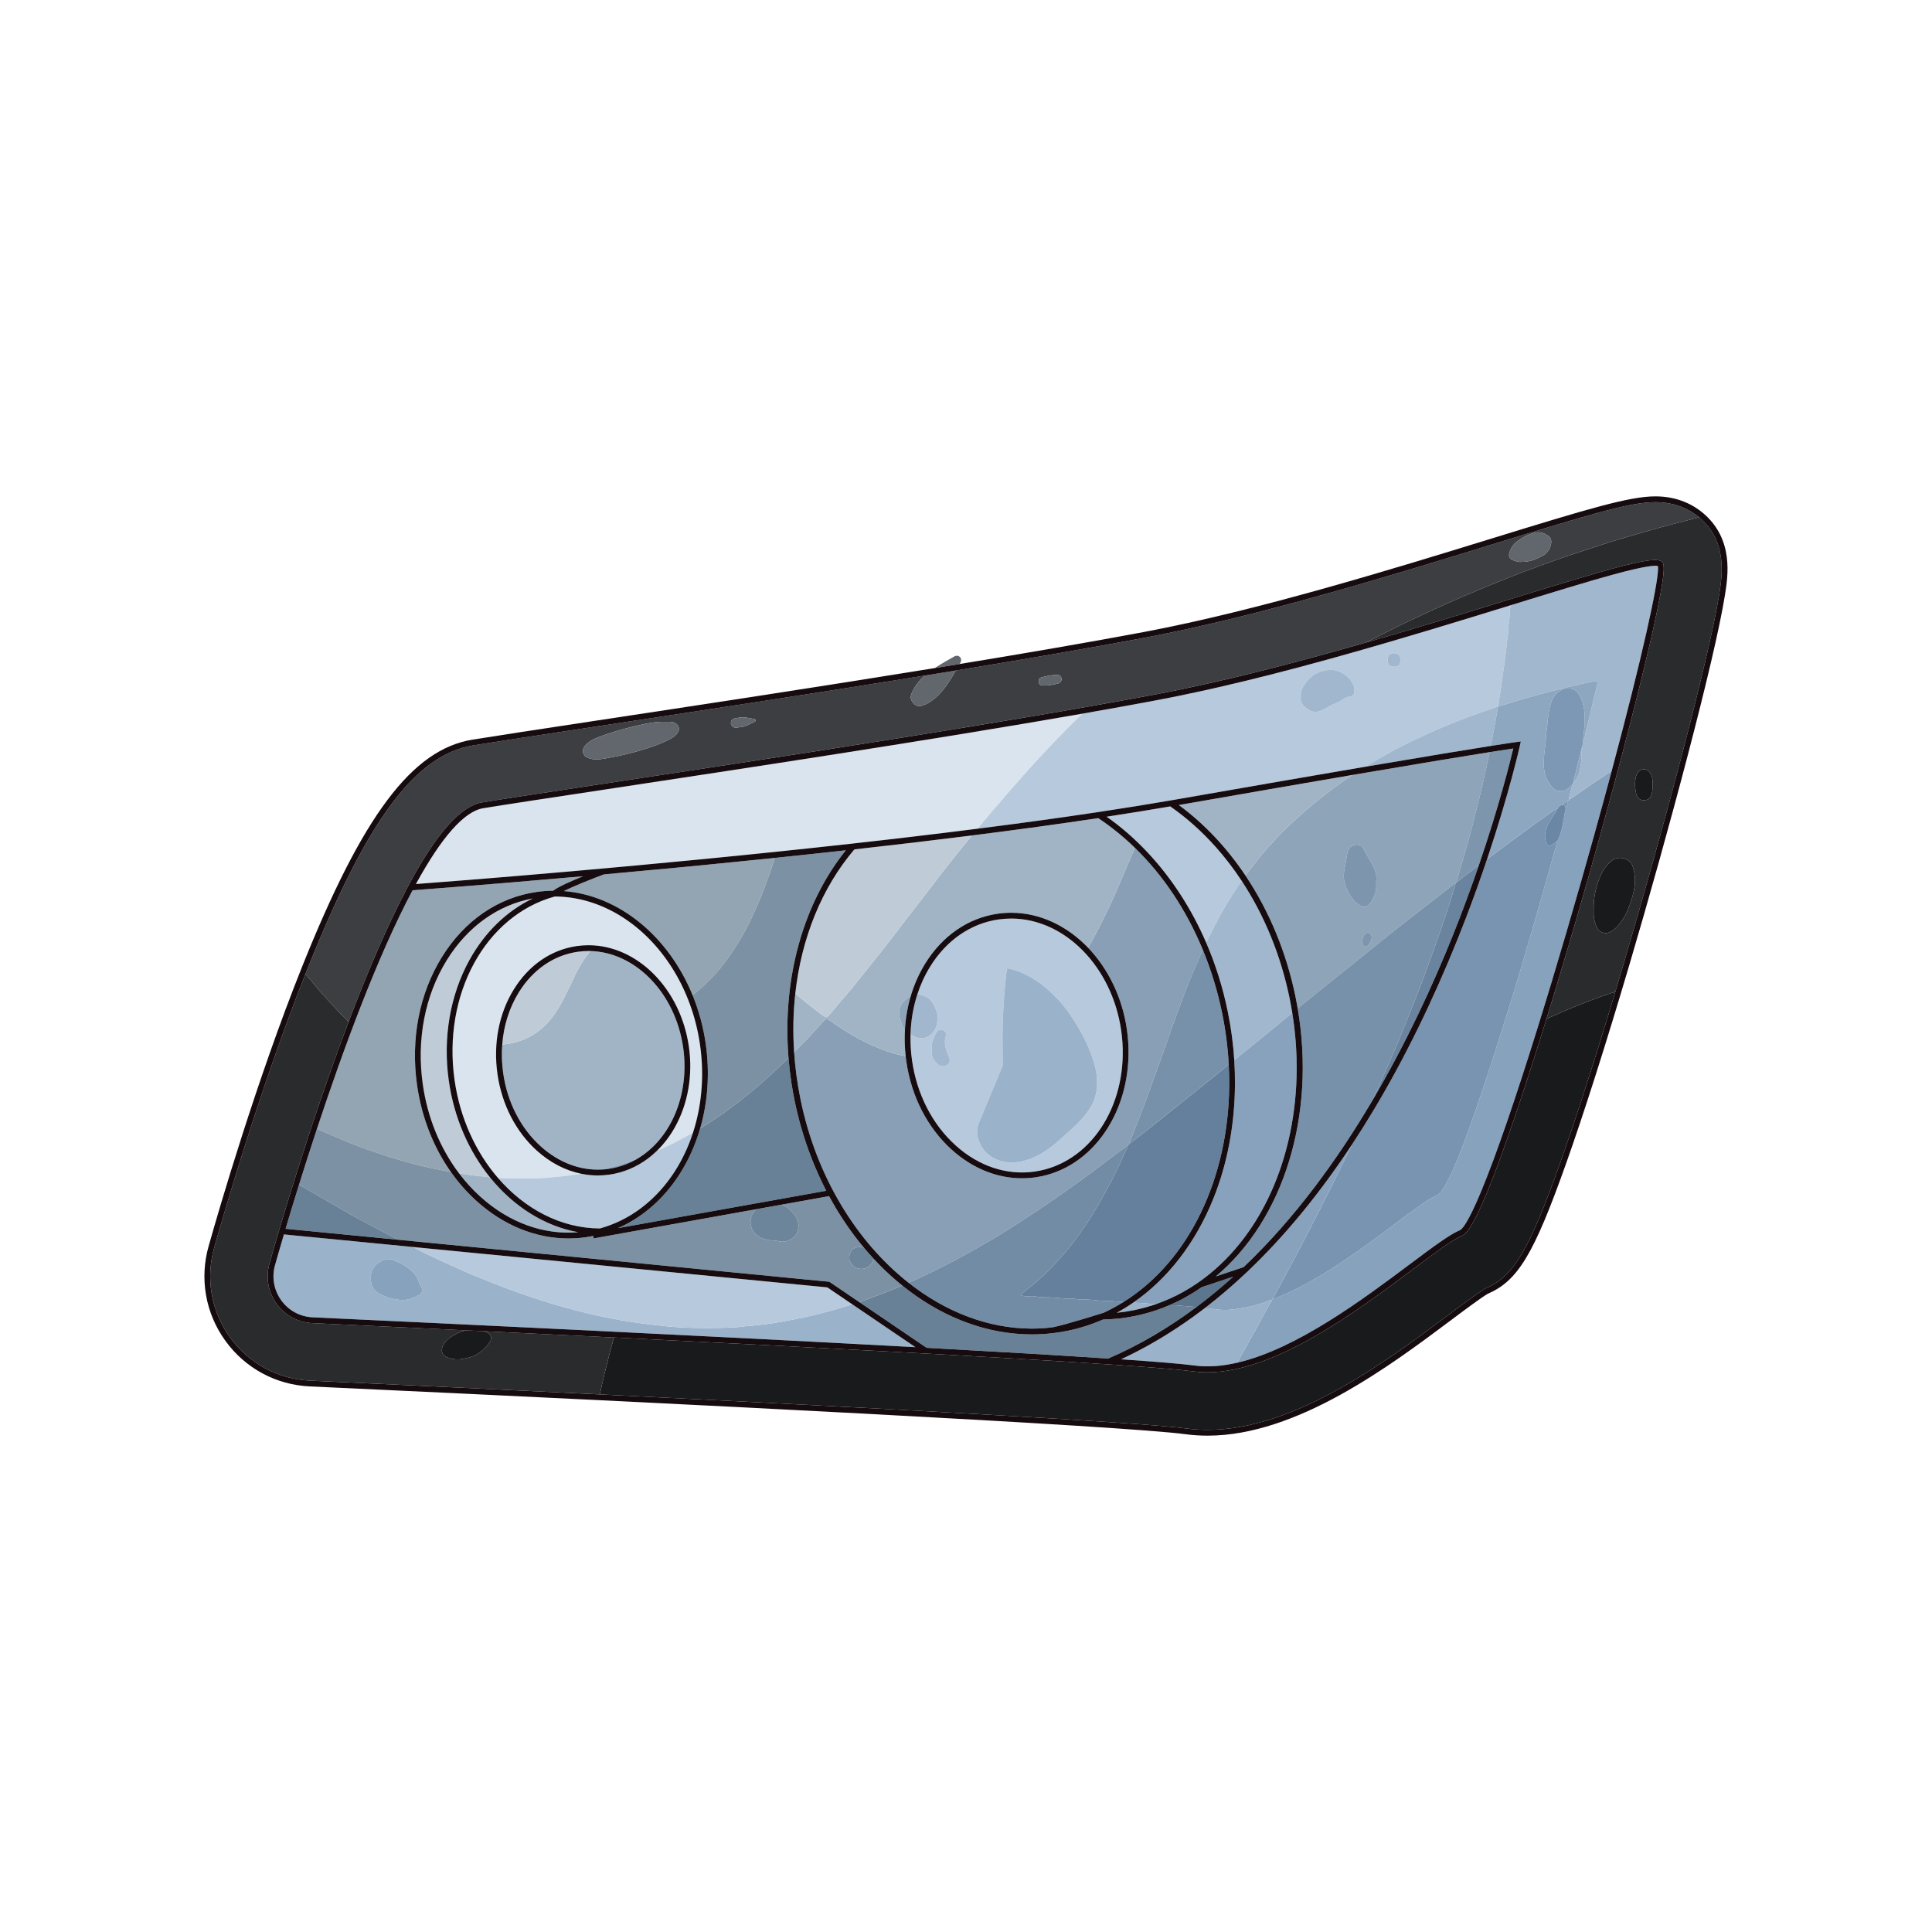
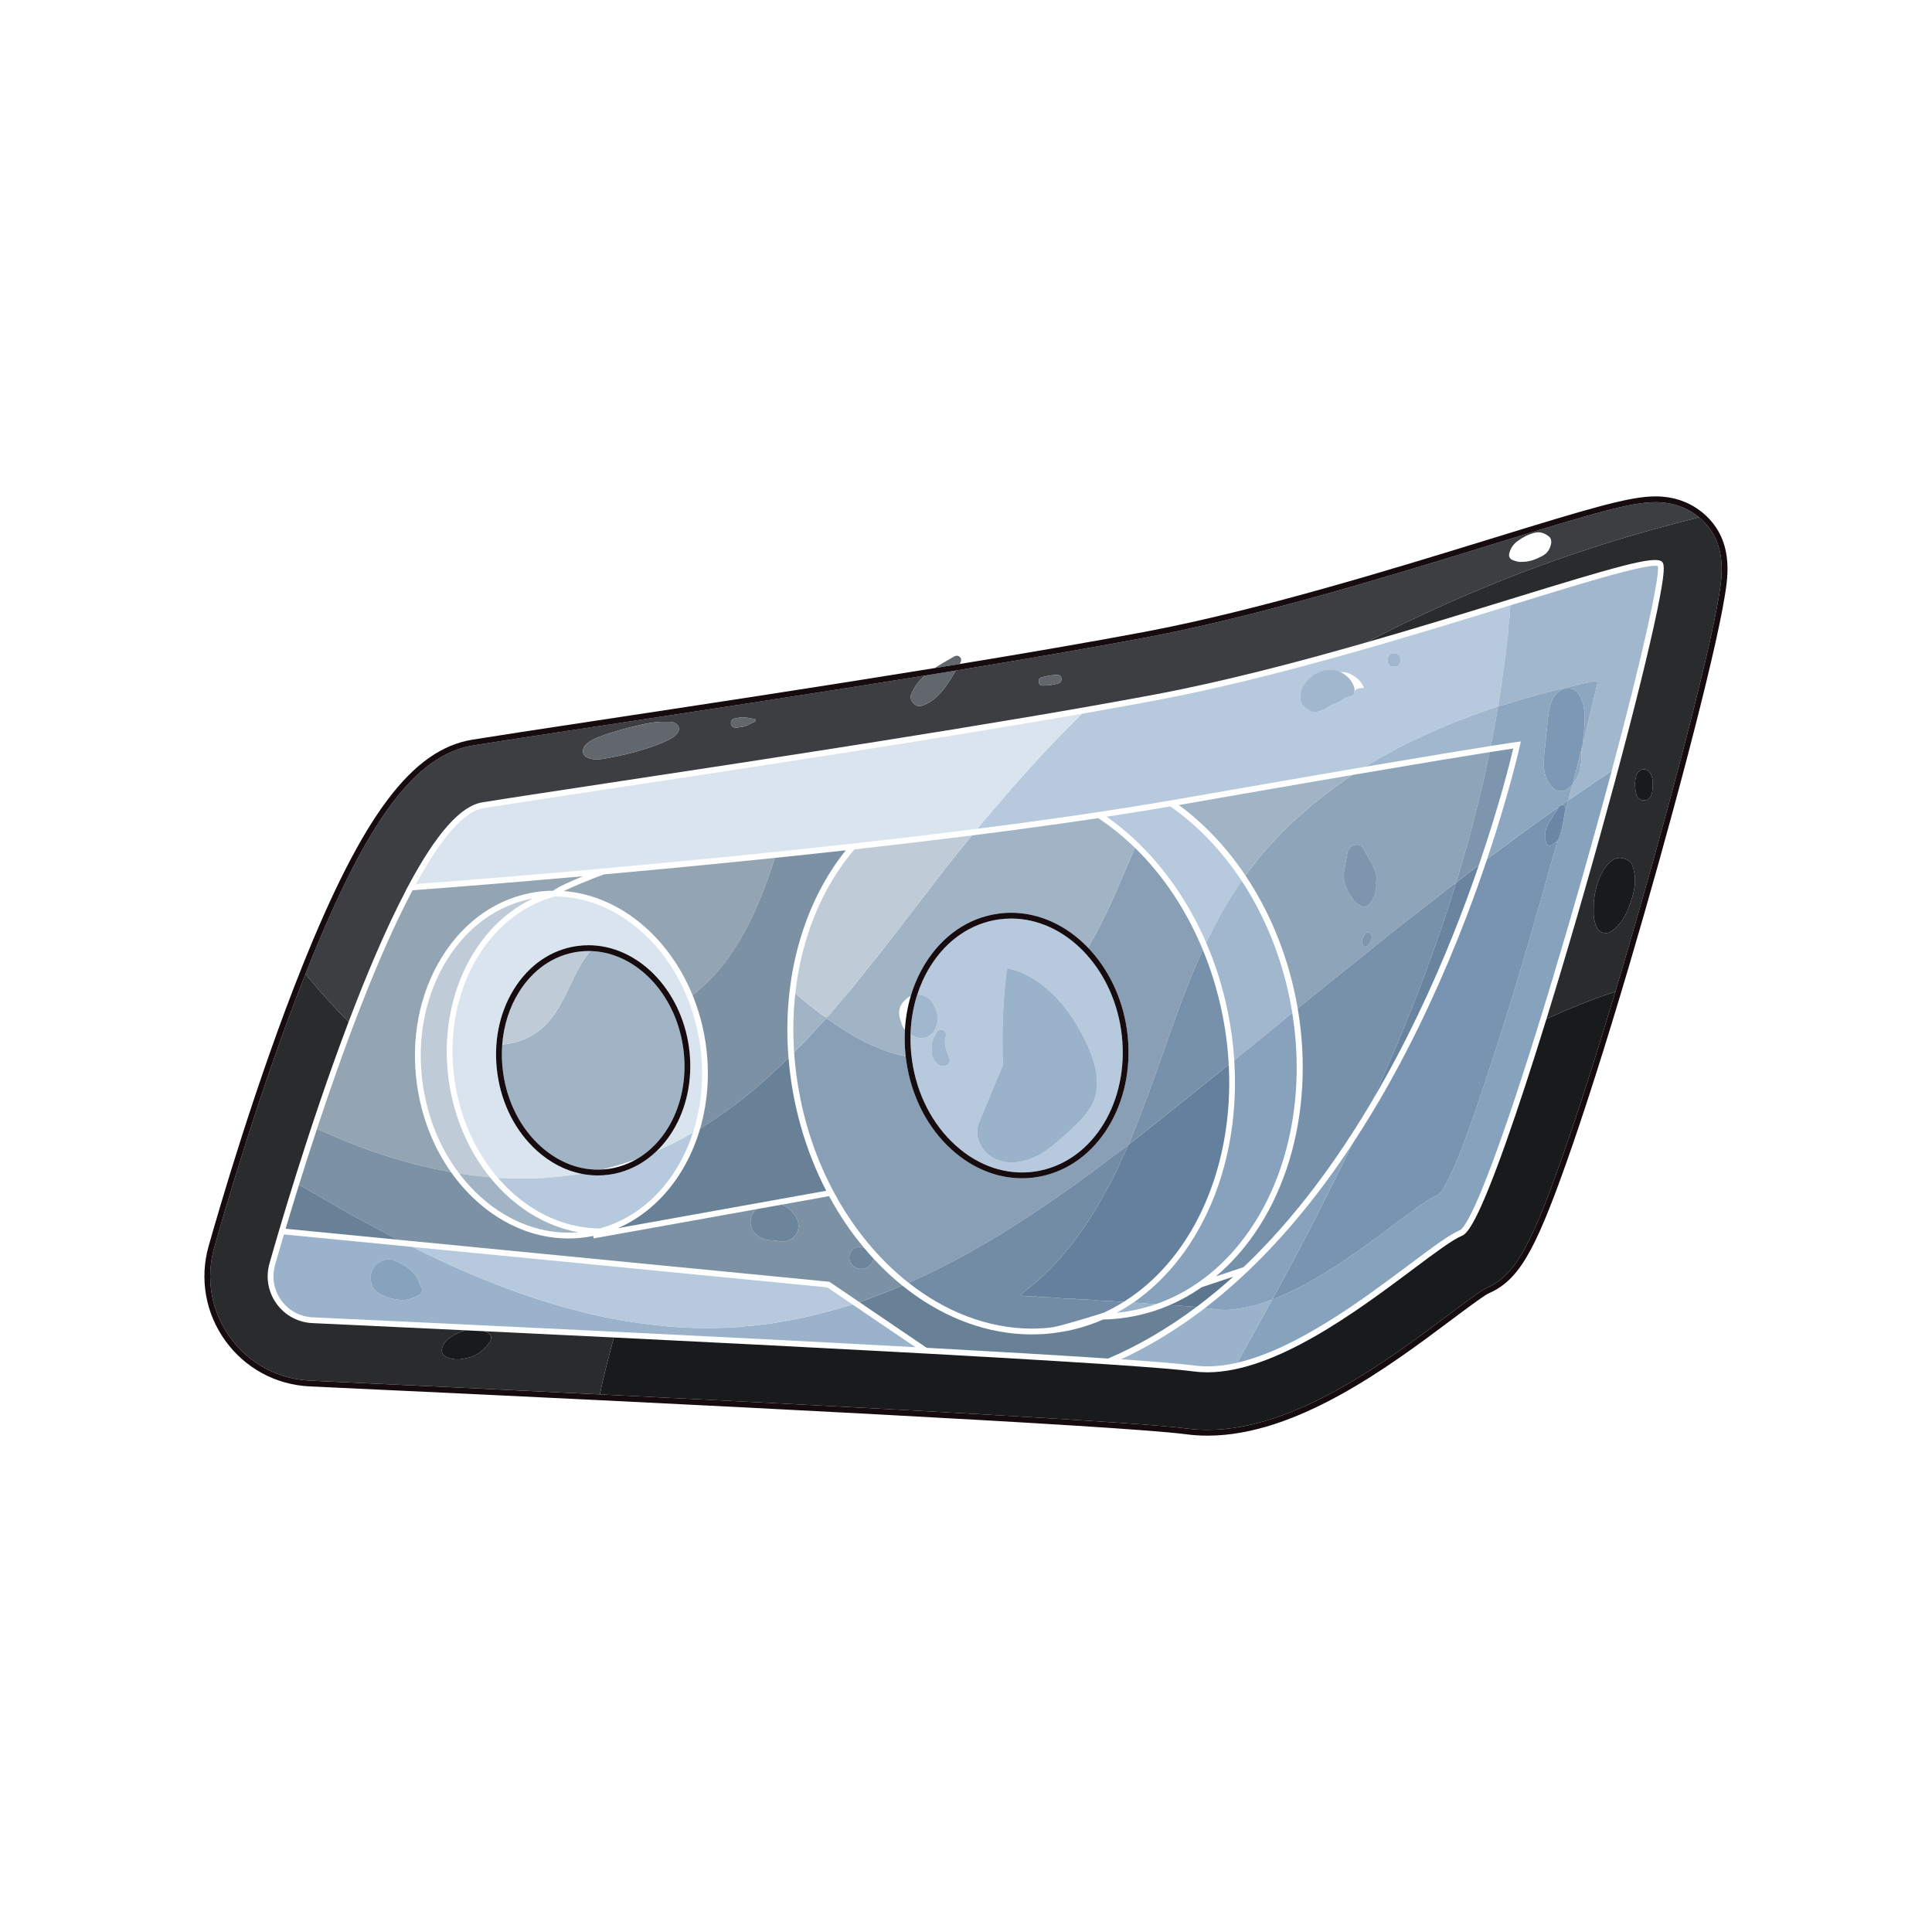
<svg xmlns="http://www.w3.org/2000/svg" id="Layer_1" x="0px" y="0px" viewBox="0 0 2000 2000" style="enable-background:new 0 0 2000 2000;" xml:space="preserve">
  <g> </g>
  <polygon style="fill:none;" points="1612.218,837.069 1612.217,837.069 1612.214,837.072 " />
  <path style="fill:none;" d="M1612.213,837.073c0,0,0,0,0.001-0.001c0.001-0.001,0.002-0.002,0.003-0.003 c-0.002,0-0.004,0-0.007,0.001c-0.01,0.004-0.018,0.008-0.028,0.012c0.008,0.005,0.016,0.011,0.025,0.016 c0-0.01,0.004-0.018,0.003-0.028C1612.211,837.07,1612.213,837.073,1612.213,837.073z" />
  <path style="fill:#3C3E41;" d="M965.251,724.925c-3.051,2.241-6.319,4.088-9.897,5.32c-3.429,1.181-6.661,0.971-9.331-1.834 c-2.66-2.796-4.189-5.9-2.645-9.842c3.01-7.683,7.924-13.918,14.047-19.238c-118.995,19.238-243.278,38.051-338.719,52.498 l-4.594,0.696c-55.504,8.415-99.346,15.06-124.117,19.09c-60.034,9.78-109.709,76.632-171.459,230.745 c-0.776,1.937-1.55,3.879-2.321,5.823c1.21,1.307,2.119,2.893,3.331,4.2c4.042,4.36,7.708,9.066,11.553,13.61 c2.344,2.771,4.857,5.407,7.307,8.068c6.332,6.875,12.426,14.001,19.375,20.281c1.187,1.073,2.023,2.458,2.996,3.713 c18.5-48.811,38.733-96.788,59.265-135.965l-0.028,0.002l0.089-0.167l-0.089,0.006l2.564-4.798 c29.165-54.572,54.263-82.881,76.727-86.543c25.134-4.092,70.571-10.972,128.097-19.683c161.87-24.51,406.489-61.549,568.809-92.084 c69.721-13.116,146.15-33.107,218.207-53.792c3.911-2.04,7.828-4.067,11.762-6.062c9.286-4.71,18.536-9.501,27.948-13.946 c13.388-6.324,26.791-12.615,40.289-18.711c24.375-11.008,49.117-21.12,73.969-30.971c10.009-3.967,20.183-7.52,30.282-11.26 c19.365-7.172,38.99-13.59,58.629-19.949c16.402-5.311,32.967-10.097,49.554-14.819c17.263-4.914,34.651-9.326,52.024-13.81 c-8.697-7.273-23.443-15.661-45.246-15.661c-25.964,0-67.686,12.539-167.947,43.439l-0.479,0.148 c-102.051,31.432-241.815,74.478-359.757,96.678c-57.35,10.79-125.155,22.413-195.984,34.01c-1.816,2.751-3.271,5.734-5.032,8.52 C979.132,711.021,973.358,718.968,965.251,724.925z M700.764,759.647c-2.081,2.385-4.651,4.119-7.447,5.572 c-10.664,5.543-22.016,9.216-33.527,12.481c-9.231,2.618-18.556,4.828-27.995,6.532c-4.324,0.781-8.667,1.64-13.036,1.93 c-3.603,0.239-7.265-0.445-10.63-1.887c-5.173-2.217-6.257-7.947-2.574-12.241c4.047-4.72,9.37-7.181,15.039-9.337 c13.256-5.039,26.89-8.76,40.68-11.894c8.701-1.977,17.464-3.905,27.926-3.569c1.928,0.113,5.321-0.455,8.614,0.798 C703.041,750.021,704.463,755.408,700.764,759.647z M780.99,747.329c-4.666,1.843-8.838,5.03-14.07,5.325 c-1.438,0.081-2.805,0.444-4.205,0.647c-3.817,0.554-6.855-2.57-5.981-6.047c0.434-1.725,1.371-3.005,3.321-3.391 c3.04-0.602,6.069-1.23,8.4-1.337c4.562,0.006,8.164,1.248,11.892,1.599c0.83,0.078,1.527,0.451,1.719,1.314 C782.267,746.336,781.668,747.061,780.99,747.329z M1562.493,572.451c1.351-4.935,4.067-9.032,8.14-12.073 c5.446-4.066,11.397-7.181,18.051-8.883c5.408-1.383,10.107,0.391,14.27,3.44c2.317,1.697,3.315,4.422,2.764,7.641 c-0.991,5.795-3.912,10.191-9.027,12.906c-6.563,3.483-13.368,6.381-21.713,6.146c-2.549,0.418-5.511-0.563-8.463-1.611 C1562.822,578.707,1561.465,576.205,1562.493,572.451z M1078.231,701.18c4.737-1.253,9.52-2.313,14.454-2.449 c0.518,0,1.037-0.009,1.555,0.001c3.047,0.064,4.185,0.963,4.569,3.603c0.359,2.462-0.87,4.547-3.453,5.211 c-5.251,1.348-10.589,2.271-16.039,2.163c-2.541-0.05-3.64-1.093-3.912-3.358C1075.051,703.405,1075.814,701.82,1078.231,701.18z" />
  <path style="fill:#191A1C;" d="M1634.885,1040.168c-8.51,3.429-16.99,6.934-25.337,10.758c-2.914,1.334-5.906,2.498-8.71,4.041 c-15.44,49.926-29.711,93.459-42.053,128.203c-28.87,81.276-39.66,93.744-45.264,96.052c-9.906,4.079-27.83,17.499-50.522,34.49 c-57.596,43.125-142.766,106.895-213.044,106.895c-4.788,0-9.498-0.295-14.134-0.913c-13.696-1.823-43.308-4.264-88.014-7.256 l-0.009,0c-118.056-7.932-325.716-18.701-512.314-27.872c-3.539,12.633-6.708,25.364-9.857,38.097 c-1.707,6.904-3.161,13.871-4.685,20.819c295.779,14.499,558.965,28.843,607.282,35.288c7.091,0.942,14.472,1.42,21.937,1.42 c90.33,0,185.778-71.497,248.938-118.808c14.158-10.603,31.778-23.797,38.355-27.426l0.265-0.13 c29.249-12.562,45.215-39.461,77.654-130.826c16.203-45.583,35.692-106.121,56.8-176.377c-5.307,1.797-10.668,3.444-15.933,5.356 C1649.074,1034.58,1641.955,1037.319,1634.885,1040.168z" />
  <path style="fill:#292B2D;" d="M1657.298,564.133c-19.64,6.359-39.264,12.777-58.629,19.949c-10.099,3.74-20.273,7.293-30.282,11.26 c-24.852,9.851-49.594,19.963-73.969,30.971c-13.498,6.096-26.901,12.387-40.289,18.711c-9.412,4.446-18.662,9.237-27.948,13.946 c-3.934,1.995-7.851,4.022-11.762,6.062c53.452-15.344,104.502-31.07,148.602-44.658c110.5-34.048,149.836-45.394,157.335-38.96 c1.043,0.893,1.939,2.265,1.943,6.892c0.019,3.538-0.496,9.023-1.899,17.766c-9.167,57.153-50.878,218.056-97.026,374.272 c-7.72,26.133-15.258,51.085-22.537,74.622c2.804-1.542,5.796-2.706,8.71-4.041c8.347-3.824,16.827-7.329,25.337-10.758 c7.071-2.849,14.19-5.588,21.355-8.19c5.265-1.912,10.626-3.559,15.933-5.356c2.902-9.661,5.835-19.501,8.794-29.516 c39.774-134.633,87.89-314.176,98.72-381.734c3.062-19.056,8.761-54.523-20.164-79.33l-0.001-0.001 c-0.206-0.177-0.433-0.357-0.646-0.536c-17.372,4.484-34.76,8.896-52.024,13.81C1690.265,554.036,1673.7,558.823,1657.298,564.133z M1692.17,916.953c-1.151,9.271-4.187,17.864-7.721,26.341c-2.457,5.894-6.131,11.11-10.365,15.879 c-2.073,2.335-4.708,4.108-7.39,5.641c-4.489,2.564-11.016,0.472-13.366-4.183c-2.241-4.439-3.437-9.198-3.595-14.186 c-0.057-1.818-0.009-3.64-0.009-5.46c-0.161-11.552,2.173-22.671,6.621-33.243c2.815-6.691,6.753-12.69,12.854-17.223 c7.106-5.279,18.316-1.23,20.659,5.522C1692.235,902.888,1693.075,909.665,1692.17,916.953z M1709.841,821.931 c-1.22,4.226-3.539,6.373-8.056,6.531c-3.868,0.135-7.063-2.443-8.01-6.603c-1.334-5.863-1.712-11.777-0.299-17.713 c0.4-1.68,1.114-3.217,2.099-4.575c3.346-4.615,9.661-4.23,12.712,0.689c2.382,3.84,2.7,8.061,2.35,11.986 C1710.787,815.792,1710.719,818.892,1709.841,821.931z" />
  <path style="fill:#292B2D;" d="M635.485,1384.564c-46.765-2.298-92.207-4.496-134.584-6.524c0.957,0.329,1.907,0.685,2.852,1.069 c4.594,1.869,5.952,5.731,3.335,9.997c-2.61,4.253-6.223,7.623-10.127,10.69c-5.601,4.398-12.12,5.973-19.042,7.101 c-5.415,0.882-10.206,0.088-15.143-1.798c-5.254-2.007-6.452-7.123-4.521-11.428c2.449-5.458,6.652-8.785,11.621-11.54 c3.886-2.155,7.866-3.968,12.073-4.996c-62.392-2.975-117.23-5.54-158.559-7.456c-14.868-0.679-28.392-7.99-37.104-20.062 c-8.718-12.079-11.398-27.23-7.354-41.568c8.327-29.45,40.825-141.761,81.846-249.993c-0.973-1.254-1.809-2.64-2.996-3.713 c-6.949-6.281-13.043-13.407-19.375-20.281c-2.45-2.66-4.963-5.297-7.307-8.068c-3.845-4.544-7.512-9.25-11.553-13.61 c-1.211-1.307-2.12-2.893-3.331-4.2c-46.356,116.865-83.931,246.119-94.474,283.429c-9.043,31.993-3.089,65.798,16.335,92.749 c19.419,26.967,49.619,43.313,82.855,44.851c99.122,4.582,201.379,9.434,300.012,14.269c1.525-6.948,2.978-13.915,4.685-20.819 C628.777,1409.928,631.946,1397.198,635.485,1384.564z" />
  <path style="fill:#61676D;" d="M957.425,699.331c-6.122,5.32-11.037,11.555-14.047,19.238c-1.544,3.942-0.016,7.046,2.645,9.842 c2.67,2.806,5.902,3.016,9.331,1.834c3.578-1.232,6.846-3.079,9.897-5.32c8.107-5.957,13.881-13.903,19.18-22.286 c1.761-2.786,3.216-5.769,5.032-8.52C978.843,695.857,968.156,697.596,957.425,699.331z" />
  <path style="fill:#61676D;" d="M993.749,680.209c-1.615-1.678-3.799-1.886-6.382-0.391c-6.626,3.834-13.343,7.524-19.711,11.778 c8.638-1.403,17.24-2.807,25.797-4.211c0.224-0.342,0.443-0.688,0.627-1.049C995.35,683.854,995.257,681.776,993.749,680.209z" />
  <path style="fill:#B7C9DC;" d="M1551.295,730.831c-0.012-0.01-0.025-0.021-0.037-0.032c0,0,0.031,0.032,0.032,0.033h0 C1551.291,730.832,1551.293,730.831,1551.295,730.831z" />
  <path style="fill:#B7C9DC;" d="M1256.571,960.016c8.137-16.124,17.399-31.582,27.55-46.513c0.386-0.568,0.833-1.104,1.266-1.647 c-8.178-12.422-17.119-24.109-26.751-34.937c-14.29-16.064-30.102-30.228-47.178-42.122c-20.266,3.493-41.902,6.991-65.884,10.653 c29.016,20.333,55.263,47.946,76.241,80.279c10.295,15.867,19.251,32.619,26.833,50.16c0.124-0.302,0.242-0.607,0.384-0.885 C1251.574,970.023,1254.052,965.009,1256.571,960.016z" />
-   <path style="fill:#B7C9DC;" d="M1459.189,768.308c12.298-5.872,24.665-11.587,37.254-16.847 c17.379-7.261,35.094-13.556,52.894-19.652c0.365-0.125,0.763-0.152,1.146-0.225c0.258-0.262,0.516-0.524,0.773-0.785c0,0,0,0,0,0 c-0.022-4.551,1.13-8.951,1.747-13.419c0.722-5.228,1.684-10.419,2.223-15.679c0.407-3.971,1.156-7.906,1.739-11.859 c0.845-5.735,1.479-11.496,2.205-17.245c0.436-3.446,0.588-6.921,1.209-10.363c0.615-3.411,0.776-6.948,0.919-10.398 c0.291-6.98,2.029-13.824,1.729-20.839c-0.061-1.432,0.879-2.706,0.753-4.188c-0.006-0.076-0.012-0.151-0.018-0.226 c-103.598,31.922-245.064,75.464-366.442,98.298c-24.092,4.532-50.005,9.208-77.178,13.964c-0.288,0.261-0.577,0.514-0.843,0.782 c-7.894,7.942-15.916,15.759-23.7,23.806c-8.306,8.588-16.504,17.287-24.535,26.132c-4.707,5.185-9.487,10.318-14.053,15.621 c-6.257,7.267-12.86,14.231-18.872,21.717c-3.651,4.546-7.69,8.778-11.472,13.221c-4.62,5.426-9.159,10.922-13.725,16.395 c-0.381,0.456-0.753,0.92-1.13,1.38c45.016-5.726,86.875-11.494,125-17.232c27.656-4.177,52.183-8.124,74.98-12.066 c2.533-0.418,4.998-0.855,7.462-1.291c81.891-14.345,145.25-25.275,194.092-33.584c4.572-2.87,9.215-5.623,13.906-8.295 C1437.753,779.453,1448.284,773.514,1459.189,768.308z M1443.254,676.179c4.211,0.362,6.772,2.345,6.444,7.473 c-0.026,4.424-2.224,6.551-6.75,6.532c-4.35-0.019-6.608-2.519-6.544-7.247C1436.458,678.861,1439.353,675.844,1443.254,676.179z M1401.789,717.521c-0.517,2.403-2.875,3.409-5.072,3.674c-2.588,0.313-4.521,1.484-6.622,2.895 c-2.894,1.943-6.119,3.493-9.378,4.76c-2.825,1.099-5.364,2.577-7.877,4.193c-2.512,1.616-5.186,2.685-8.14,3.484 c-4.147,1.121-7.741-0.219-10.687-2.216c-4.544-3.08-8.553-7.072-7.438-13.125c-0.493-6.158,2.248-10.78,5.55-14.989 c6.083-7.752,14.304-12.148,24.057-12.727c6.92-0.411,13.169,2.288,18.501,6.904c3.034,2.626,5.048,5.886,6.646,9.492 C1402.444,712.38,1402.325,715.032,1401.789,717.521z" />
+   <path style="fill:#B7C9DC;" d="M1459.189,768.308c12.298-5.872,24.665-11.587,37.254-16.847 c17.379-7.261,35.094-13.556,52.894-19.652c0.365-0.125,0.763-0.152,1.146-0.225c0.258-0.262,0.516-0.524,0.773-0.785c0,0,0,0,0,0 c-0.022-4.551,1.13-8.951,1.747-13.419c0.722-5.228,1.684-10.419,2.223-15.679c0.407-3.971,1.156-7.906,1.739-11.859 c0.845-5.735,1.479-11.496,2.205-17.245c0.436-3.446,0.588-6.921,1.209-10.363c0.615-3.411,0.776-6.948,0.919-10.398 c0.291-6.98,2.029-13.824,1.729-20.839c-0.061-1.432,0.879-2.706,0.753-4.188c-0.006-0.076-0.012-0.151-0.018-0.226 c-103.598,31.922-245.064,75.464-366.442,98.298c-24.092,4.532-50.005,9.208-77.178,13.964c-0.288,0.261-0.577,0.514-0.843,0.782 c-7.894,7.942-15.916,15.759-23.7,23.806c-8.306,8.588-16.504,17.287-24.535,26.132c-4.707,5.185-9.487,10.318-14.053,15.621 c-6.257,7.267-12.86,14.231-18.872,21.717c-3.651,4.546-7.69,8.778-11.472,13.221c-4.62,5.426-9.159,10.922-13.725,16.395 c-0.381,0.456-0.753,0.92-1.13,1.38c45.016-5.726,86.875-11.494,125-17.232c27.656-4.177,52.183-8.124,74.98-12.066 c2.533-0.418,4.998-0.855,7.462-1.291c81.891-14.345,145.25-25.275,194.092-33.584c4.572-2.87,9.215-5.623,13.906-8.295 C1437.753,779.453,1448.284,773.514,1459.189,768.308z M1443.254,676.179c4.211,0.362,6.772,2.345,6.444,7.473 c-0.026,4.424-2.224,6.551-6.75,6.532c-4.35-0.019-6.608-2.519-6.544-7.247C1436.458,678.861,1439.353,675.844,1443.254,676.179z M1401.789,717.521c-0.517,2.403-2.875,3.409-5.072,3.674c-2.588,0.313-4.521,1.484-6.622,2.895 c-2.894,1.943-6.119,3.493-9.378,4.76c-2.825,1.099-5.364,2.577-7.877,4.193c-2.512,1.616-5.186,2.685-8.14,3.484 c-4.544-3.08-8.553-7.072-7.438-13.125c-0.493-6.158,2.248-10.78,5.55-14.989 c6.083-7.752,14.304-12.148,24.057-12.727c6.92-0.411,13.169,2.288,18.501,6.904c3.034,2.626,5.048,5.886,6.646,9.492 C1402.444,712.38,1402.325,715.032,1401.789,717.521z" />
  <path style="fill:#B7C9DC;" d="M1550.521,731.615L1550.521,731.615l-0.037-0.031c0.012,0.013,0.025,0.026,0.037,0.039 C1550.521,731.621,1550.521,731.618,1550.521,731.615z" />
  <path style="fill:#DAE4EF;" d="M1026.669,840.126c3.783-4.443,7.822-8.675,11.472-13.221c6.012-7.486,12.615-14.45,18.872-21.717 c4.566-5.303,9.346-10.436,14.053-15.621c8.03-8.846,16.229-17.544,24.535-26.132c7.783-8.048,15.806-15.865,23.7-23.806 c0.266-0.267,0.555-0.52,0.843-0.782c-156.042,27.311-353.988,57.284-491.9,78.166c-57.48,8.703-102.881,15.577-127.973,19.662 c-19.554,3.188-42.997,29.585-69.711,78.474c35.794-2.663,238.801-18.136,451.774-41.859c21.914-2.435,43.283-4.89,63.517-7.297 c22.661-2.682,44.662-5.382,65.964-8.091c0.377-0.459,0.749-0.923,1.13-1.38C1017.51,851.048,1022.049,845.552,1026.669,840.126z" />
  <path style="fill:#93A5B2;" d="M328.679,1168.889c10.51,4.466,20.983,9.023,31.537,13.385c14.407,5.955,29.148,11.019,44.017,15.658 c15.084,4.707,30.33,8.844,45.828,12.065c5.597,1.164,11.256,2.041,16.816,3.396c-18.181-25.727-30.358-56.62-35.128-89.996 c-6.81-47.635,2.262-94.653,25.544-132.396c23.393-37.92,58.316-61.951,98.337-67.665c5.654-0.808,11.393-1.227,17.079-1.281 c4.732-3.888,18.591-9.975,30.903-14.956c-27.791,2.458-53.275,4.633-75.751,6.502c-0.014,0.001-0.027,0.003-0.041,0.003 c-3.42,0.285-6.77,0.562-10.048,0.833c-0.051,0.004-0.103,0.008-0.154,0.013c-13.085,1.079-25.017,2.045-35.636,2.892 c-0.445,0.036-0.885,0.071-1.326,0.106c-0.447,0.036-0.894,0.071-1.336,0.106c-0.298,0.024-0.595,0.047-0.891,0.071 c-0.611,0.049-1.219,0.097-1.821,0.145c-0.304,0.024-0.603,0.048-0.905,0.072c-0.42,0.033-0.84,0.066-1.255,0.099 c-0.464,0.037-0.925,0.073-1.383,0.11c-0.375,0.029-0.748,0.059-1.119,0.088c-0.409,0.032-0.815,0.064-1.219,0.096 c-0.459,0.036-0.914,0.072-1.367,0.108c-0.327,0.026-0.651,0.051-0.975,0.077c-0.339,0.027-0.676,0.053-1.012,0.08 c-0.456,0.036-0.911,0.071-1.36,0.107c-0.42,0.033-0.834,0.065-1.247,0.098c-0.292,0.023-0.585,0.046-0.874,0.069 c-0.38,0.03-0.756,0.059-1.131,0.088c-0.421,0.033-0.84,0.066-1.254,0.098c-0.204,0.016-0.405,0.031-0.607,0.047 c-0.492,0.038-0.982,0.076-1.465,0.114c-0.225,0.018-0.447,0.035-0.67,0.052c-16.715,1.3-27.696,2.115-31.673,2.407 c-36.49,68.671-72.199,166.073-98.986,247.031C328.29,1168.711,328.479,1168.804,328.679,1168.889z" />
  <path style="fill:#93A5B2;" d="M716.972,1030.252c8.492-6.694,16.207-14.242,23.578-22.124c3.971-4.247,7.589-8.86,11.05-13.541 c9.514-12.867,17.753-26.544,24.78-40.91c6.903-14.114,12.995-28.591,18.218-43.419c2.588-7.346,5.114-14.713,7.555-22.109 c0.007-0.021,0.017-0.037,0.024-0.058c-0.288,0.03-0.577,0.06-0.865,0.089c-0.346,0.036-0.693,0.072-1.039,0.108 c-1.606,0.166-3.211,0.331-4.813,0.497c-0.07,0.007-0.141,0.014-0.211,0.022c-22.806,2.35-45.226,4.592-67.053,6.72 c-0.045,0.004-0.091,0.009-0.136,0.013c-1.617,0.157-3.231,0.315-4.842,0.471c-0.087,0.008-0.174,0.017-0.262,0.025 c-1.566,0.152-3.128,0.303-4.687,0.454c-0.126,0.012-0.251,0.024-0.377,0.036c-1.571,0.152-3.138,0.303-4.703,0.454 c-0.05,0.005-0.099,0.01-0.149,0.014c-4.948,0.477-9.862,0.947-14.739,1.412c-0.01,0.001-0.02,0.002-0.03,0.003 c-25.473,2.426-49.951,4.684-73.07,6.764c-13.557,5.026-31.472,12.246-41.554,17.255 C641.101,926.88,692.19,969.552,716.972,1030.252z" />
  <path style="fill:#61676D;" d="M697.813,748.032c-3.292-1.252-6.686-0.685-8.614-0.798c-10.462-0.337-19.225,1.591-27.926,3.569 c-13.79,3.133-27.424,6.855-40.68,11.894c-5.67,2.155-10.992,4.616-15.039,9.337c-3.682,4.295-2.598,10.025,2.574,12.241 c3.365,1.442,7.027,2.126,10.63,1.887c4.37-0.29,8.712-1.149,13.036-1.93c9.44-1.704,18.764-3.914,27.995-6.532 c11.512-3.265,22.863-6.938,33.527-12.481c2.796-1.454,5.367-3.188,7.447-5.572C704.463,755.408,703.041,750.021,697.813,748.032z" />
-   <path style="fill:#61676D;" d="M1566.515,580.017c2.952,1.047,5.914,2.028,8.463,1.611c8.345,0.235,15.15-2.663,21.713-6.146 c5.115-2.714,8.036-7.111,9.027-12.906c0.55-3.219-0.447-5.944-2.764-7.641c-4.163-3.049-8.862-4.823-14.27-3.44 c-6.654,1.701-12.605,4.817-18.051,8.883c-4.073,3.04-6.789,7.138-8.14,12.073C1561.465,576.205,1562.822,578.707,1566.515,580.017z " />
  <path style="fill:#61676D;" d="M1079.317,709.709c5.45,0.107,10.788-0.815,16.039-2.163c2.584-0.664,3.812-2.749,3.453-5.211 c-0.385-2.64-1.523-3.539-4.569-3.603c-0.518-0.011-1.036-0.001-1.555-0.001c-4.934,0.137-9.717,1.196-14.454,2.449 c-2.417,0.639-3.18,2.225-2.826,5.171C1075.677,708.616,1076.776,709.659,1079.317,709.709z" />
  <path style="fill:#61676D;" d="M780.349,744.126c-3.728-0.351-7.331-1.593-11.892-1.599c-2.331,0.106-5.359,0.735-8.4,1.337 c-1.95,0.386-2.887,1.665-3.321,3.391c-0.875,3.477,2.164,6.601,5.981,6.047c1.399-0.203,2.767-0.566,4.205-0.647 c5.232-0.295,9.404-3.482,14.07-5.325c0.678-0.268,1.276-0.993,1.077-1.889C781.876,744.577,781.179,744.204,780.349,744.126z" />
  <path style="fill:#87A2BD;" d="M1624.722,827.714C1624.722,827.714,1624.722,827.713,1624.722,827.714 c-0.464,0.996-1.884,0.547-2.344,1.55c0.952,0.683,0.711,1.515,0.376,2.427c-0.658,1.793-0.53,3.865-1.93,5.394 c-2.738,11.229-2.954,23.107-8.625,33.583c-0.256,0.263-0.523,0.515-0.761,0.795c0.254-0.265,0.508-0.53,0.762-0.795 c-0.254,0.265-0.508,0.53-0.762,0.795c-0.082,4.227-1.821,8.065-2.908,12.046c-3.924,14.37-7.947,28.715-11.999,43.049 c-3.313,11.72-6.693,23.421-10.095,35.115c-4.452,15.305-8.916,30.607-13.449,45.888c-2.765,9.322-5.64,18.612-8.515,27.901 c-6.213,20.075-12.501,40.126-18.95,60.128c-5.856,18.161-11.904,36.251-18.14,54.285c-5.386,15.576-11.061,31.043-17.092,46.374 c-4.042,10.273-8.549,20.368-13.804,30.097c-1.292,2.392-2.733,4.734-4.368,6.901c-1.48,1.962-3.282,3.658-5.645,4.682 c-7.207,3.124-13.391,7.934-19.744,12.403c-13.137,9.241-25.789,19.148-38.717,28.679c-15.35,11.316-30.892,22.333-46.902,32.683 c-9.916,6.41-20.108,12.359-30.465,18.056c-9.928,5.461-20.248,9.995-30.635,14.43c-0.783,0.334-1.577,1.143-2.383,0.027l0,0 c-0.631,0.34-0.759,0.928-0.778,1.571c0,0,0,0,0,0c0,0,0,0,0,0c-2.23,3.938-4.53,7.839-6.677,11.822 c-6.756,12.53-13.581,25.02-20.634,37.387c-2.944,5.162-5.789,10.383-8.561,15.639c61.4-14.27,129.845-65.502,178.423-101.876 c23.033-17.246,41.226-30.868,51.836-35.237c1.928-0.793,7.927-6.283,21.965-40.025c32.391-77.856,82.031-242.773,117.687-371.149 c6.317-22.744,12.173-44.226,17.575-64.41c-5.609,3.74-11.223,7.474-16.796,11.267 C1642.658,815.326,1633.702,821.537,1624.722,827.714z" />
  <path style="fill:#9AB2CA;" d="M291.15,1346.105c7.634,10.577,19.485,16.985,32.514,17.579 c133.78,6.202,409.097,19.204,623.973,30.91l-65.221-44.279c-17.938,5.475-35.969,10.565-54.364,14.368 c-9.242,1.91-18.532,3.514-27.822,5.082c-5.072,0.856-10.278,1.202-15.377,1.928c-6.924,0.986-13.926,0.97-20.816,2.116 c-0.256,0.042-0.518,0.047-0.777,0.063c-15.963,0.997-31.954,1.135-47.92,0.661c-8.258-0.245-16.559-0.691-24.793-1.51 c-10.144-1.01-20.27-2.197-30.381-3.611c-23.486-3.283-46.603-8.239-69.472-14.358c-19.546-5.23-38.797-11.445-57.844-18.31 c-13.306-4.796-26.426-10.05-39.527-15.349c-9.378-3.793-18.559-8.076-27.809-12.181c-12.95-5.747-25.685-11.945-38.318-18.353 l-133.279-12.99c-4.193,14.191-7.326,25.135-9.213,31.81C281.162,1322.243,283.51,1335.521,291.15,1346.105z M383.855,1322.427 c-0.359-10.035,8.254-17.661,17.394-18.813c1.801-0.227,3.603-0.059,5.364,0.634c7.913,3.112,15.352,6.943,21.293,13.239 c2.085,2.209,3.798,4.654,4.86,7.459c1.011,2.67,1.957,5.307,3.483,7.776c1.667,2.698,0.576,6.294-2.627,7.963 c-4.935,2.571-10.074,4.985-15.786,5.031c-9.416,0.076-18.311-2.467-26.317-7.224 C385.885,1335.142,383.675,1329.381,383.855,1322.427z" />
  <path style="fill:#698196;" d="M889.595,1347.936l69.661,47.293c72.851,3.994,138.178,7.818,187.854,11.147 c31.385-13.446,61.97-31.301,91.415-53.322c-3.216-0.354-6.439-0.64-9.644-0.817c-5.429-0.3-10.825-1.288-16.289-1.01 c-0.721,0.037-1.433,0.026-2.129-0.052c-4.213,1.809-8.484,3.462-12.813,4.947c-7.433,2.55-15.029,4.619-22.77,6.2 c-10.872,2.222-21.985,3.445-33.046,3.654c-11.766,5.173-24.142,9.108-36.802,11.688c-4.923,1.003-10.005,1.82-15.104,2.429l0,0 h-0.001c-7.212,0.859-14.449,1.285-21.686,1.285c-0.045,0-0.09-0.002-0.135-0.002c-0.891,0.001-1.782-0.022-2.674-0.034 c-0.7-0.011-1.401-0.012-2.101-0.031c-1.465-0.036-2.93-0.098-4.395-0.169c-0.087-0.004-0.173-0.007-0.26-0.012 c-43.349-2.169-86.438-19.508-124.708-50.396c-7.086,3.142-14.306,5.962-21.53,8.763 C904.871,1342.433,897.224,1345.164,889.595,1347.936z" />
  <path style="fill:#9AB2CA;" d="M1310.173,1357.6c2.147-3.983,4.447-7.884,6.677-11.822c0,0,0,0,0,0 c-1.619-0.145-3.056,0.557-4.476,1.117c-10.373,4.087-21.184,6.573-32.16,8.076c-5.318,0.728-10.764,1.487-16.207,0.936 c-3.579-0.362-7.165-0.718-10.714-1.291c-2.022-0.326-4.116-0.088-6.133-0.415c-1.225,0.94-2.452,1.875-3.682,2.802 c-0.3,0.226-0.602,0.449-0.902,0.674c-2.431,1.823-4.869,3.622-7.315,5.388c-0.192,0.139-0.385,0.275-0.578,0.413 c-2.54,1.828-5.087,3.63-7.643,5.398c-0.029,0.02-0.058,0.041-0.087,0.061c-2.551,1.763-5.111,3.49-7.677,5.192 c-0.228,0.151-0.455,0.305-0.684,0.456c-2.451,1.62-4.911,3.207-7.376,4.771c-0.34,0.216-0.68,0.434-1.02,0.648 c-2.401,1.514-4.809,3-7.223,4.461c-0.4,0.242-0.8,0.485-1.2,0.726c-2.384,1.434-4.775,2.841-7.171,4.222 c-0.423,0.244-0.846,0.487-1.269,0.729c-2.398,1.372-4.801,2.72-7.211,4.04c-0.405,0.222-0.81,0.441-1.216,0.661 c-2.443,1.328-4.891,2.634-7.346,3.908c-0.348,0.18-0.696,0.357-1.044,0.536c-2.524,1.302-5.052,2.581-7.588,3.825 c-0.233,0.115-0.467,0.225-0.701,0.34c-2.565,1.253-5.135,2.48-7.712,3.675c38,2.622,63.571,4.792,76.099,6.46 c14.065,1.874,28.994,0.612,44.364-2.96c2.772-5.257,5.617-10.477,8.561-15.639C1296.592,1382.62,1303.417,1370.129,1310.173,1357.6 z" />
  <path style="fill:#A1B7CE;" d="M1670.407,594.688c-26.864,7.315-63.36,18.56-105.619,31.581c-0.338,0.104-0.686,0.211-1.025,0.316 c0.006,0.075,0.012,0.15,0.018,0.226c0.126,1.482-0.814,2.755-0.753,4.188c0.3,7.015-1.438,13.858-1.729,20.839 c-0.144,3.449-0.304,6.987-0.919,10.398c-0.621,3.441-0.773,6.917-1.209,10.363c-0.726,5.749-1.36,11.51-2.205,17.245 c-0.582,3.953-1.332,7.888-1.739,11.859c-0.539,5.26-1.501,10.451-2.223,15.679c-0.617,4.468-1.77,8.868-1.747,13.419c0,0,0,0,0,0 c-0.258,0.262-0.516,0.523-0.773,0.785l0.037,0.031c0.256-0.261,0.512-0.522,0.768-0.784c0,0-0.031-0.033-0.032-0.033 c0.012,0.01,0.025,0.021,0.037,0.032c5.544-0.727,10.672-2.955,15.971-4.535c16.064-4.789,32.24-9.148,48.498-13.211 c0.865-0.216,1.793-0.175,2.692-0.254c0.181-0.148,0.339-0.202,0.481-0.196c4.364-1.863,9.12-2.26,13.653-3.503 c5.712-1.566,11.58-2.566,17.381-3.805c3.326-0.711,4.144,0.052,3.376,3.292c-3.9,16.453-7.809,32.904-11.764,49.344 c-0.836,3.474-1.056,7.123-2.799,10.354c0.085,1.872-1.087,3.559-0.805,5.46c0,0,0,0.001-0.001,0.001c0,0,0.001-0.001,0.001-0.001 c0.011,0.869,0.159,1.781-0.741,2.364c-0.003,0.258-0.007,0.516-0.013,0.773c0.314,6.988-0.359,13.912-1.879,20.707 c-1.079,4.824-3.508,9.098-6.729,12.883v0c0,0,0,0,0,0c-0.261,0.521-0.523,1.043-0.784,1.564c-1.167,4.421-2.308,8.849-3.52,13.258 c-0.252,0.917-0.519,1.723,0.407,2.388h0c0,0,0,0,0,0c8.979-6.177,17.936-12.388,26.946-18.519 c5.573-3.793,11.187-7.526,16.796-11.267c31.703-118.45,47.664-191.882,47.933-209.088c0.012-1.263-0.061-2.217-0.225-2.843 C1714.237,585.268,1705.821,585.045,1670.407,594.688z" />
  <path style="fill:#191A1C;" d="M1669.2,890.52c-6.102,4.533-10.039,10.532-12.854,17.223c-4.448,10.572-6.783,21.691-6.621,33.243 c0,1.82-0.048,3.642,0.009,5.46c0.157,4.988,1.354,9.747,3.595,14.186c2.35,4.654,8.878,6.747,13.366,4.183 c2.682-1.532,5.317-3.306,7.39-5.641c4.234-4.769,7.908-9.985,10.365-15.879c3.534-8.477,6.569-17.07,7.721-26.341 c0.905-7.288,0.065-14.064-2.311-20.911C1687.516,889.29,1676.306,885.241,1669.2,890.52z" />
  <path style="fill:#191A1C;" d="M1708.286,800.26c-3.051-4.918-9.366-5.304-12.712-0.689c-0.984,1.358-1.699,2.895-2.099,4.575 c-1.413,5.936-1.035,11.851,0.299,17.713c0.947,4.16,4.142,6.738,8.01,6.603c4.517-0.158,6.836-2.305,8.056-6.531 c0.878-3.039,0.946-6.139,0.795-9.685C1710.987,808.321,1710.669,804.1,1708.286,800.26z" />
  <path style="fill:#7C92A4;" d="M404.233,1197.933c-14.869-4.64-29.611-9.703-44.017-15.658 c-10.553-4.363-21.026-8.919-31.537-13.385c-0.2-0.085-0.389-0.178-0.571-0.277c-6.799,20.549-13.023,40.037-18.539,57.728 c7.196,4.194,14.385,8.398,21.591,12.574c8.194,4.749,16.396,9.485,24.615,14.19c4.618,2.644,9.213,5.342,13.935,7.79 c8.883,4.604,17.611,9.497,26.453,14.177c5.369,2.842,10.845,5.488,16.238,8.32l446.173,43.485l31.02,21.06 c7.629-2.772,15.276-5.503,22.843-8.438c7.224-2.801,14.444-5.621,21.53-8.763c-3.76-3.035-7.479-6.184-11.142-9.479 c-6.489-5.838-12.731-12.018-18.723-18.499c-0.032,0.837-0.16,1.688-0.478,2.571c-3.013,8.362-13.924,10.984-20.471,4.95 c-3.833-3.533-4.895-7.666-3.313-12.312c2.219-6.514,8.085-7.958,14.005-6.497c0.15,0.037,0.299,0.081,0.449,0.12 c-13.573-16.231-25.65-34.126-36.039-53.335l-49.242,8.838c6.619,2.18,11.396,6.866,14.982,12.727 c5.445,8.899,2.348,21.056-8.646,24.598c-3.189,1.027-6.146,1.438-9.459,0.428c-2.369-0.722-5.004-0.582-7.521-0.809 c-4.146-0.373-8.147-1.16-11.802-3.349c-6.563-3.932-10.227-9.522-9.575-17.298c0.315-3.758,1.723-7.304,4.493-10.085 c0.517-0.519,1.036-1.037,1.559-1.551l-168.468,30.239l-0.454-2.532c-2.484,0.509-4.962,0.942-7.416,1.288 c-6.083,0.87-12.175,1.302-18.243,1.302c-33.842,0-67.046-13.397-95.096-38.705c-9.86-8.896-18.72-18.954-26.491-29.951 c-5.56-1.355-11.219-2.232-16.816-3.396C434.564,1206.776,419.318,1202.639,404.233,1197.933z" />
  <path style="fill:#698196;" d="M369.711,1260.894c-4.723-2.447-9.317-5.146-13.935-7.79c-8.219-4.705-16.421-9.442-24.615-14.19 c-7.206-4.176-14.396-8.38-21.591-12.574c-5.343,17.136-10.021,32.582-13.914,45.672l116.747,11.378 c-5.393-2.832-10.868-5.478-16.238-8.32C387.322,1270.39,378.594,1265.497,369.711,1260.894z" />
  <path style="fill:#191A1C;" d="M469.875,1382.131c-4.969,2.755-9.172,6.082-11.621,11.54c-1.931,4.304-0.733,9.42,4.521,11.428 c4.938,1.886,9.728,2.681,15.143,1.798c6.921-1.128,13.441-2.703,19.042-7.101c3.904-3.066,7.517-6.437,10.127-10.69 c2.618-4.266,1.259-8.128-3.335-9.997c-0.944-0.384-1.895-0.74-2.852-1.069c-6.389-0.306-12.71-0.608-18.953-0.905 C477.741,1378.163,473.761,1379.977,469.875,1382.131z" />
  <path style="fill:#889FB5;" d="M985.408,1306.313c16.302-8.568,32.322-17.662,48.095-27.17c7.88-4.75,15.612-9.751,23.333-14.757 c8.921-5.784,17.845-11.57,26.613-17.582c20.719-14.206,41.191-28.762,61.155-44.022c7.606-5.814,15.333-11.471,23.004-17.2 c0.257-0.265,0.514-0.529,0.772-0.793c0,0,0,0,0,0c3.133-7.82,6.346-15.609,9.38-23.468c4.205-10.891,8.399-21.788,12.375-32.763 c6.85-18.909,13.635-37.844,20.241-56.84c4.305-12.38,8.806-24.684,13.41-36.952c4.421-11.78,9.037-23.485,14.079-35.017 c2.425-5.545,4.792-11.115,7.232-16.653c-16.879-40.824-40.852-76.854-70.233-105.427c-3.69,8.618-7.379,17.236-11.07,25.854 c-2.911,6.798-5.78,13.613-8.744,20.387c-6.204,14.178-13.076,28.038-20.151,41.794c-2.611,5.077-5.503,10.01-8.237,15.024 c-0.076,0.139-0.154,0.278-0.231,0.417c20.62,21.533,35.358,51.174,40.17,84.848c4.845,33.886-0.971,67.868-16.374,95.688 c-15.381,27.779-39.014,47.184-66.543,54.638c-3.924,1.069-7.89,1.89-11.788,2.44c-4.654,0.666-9.318,0.996-13.96,0.996 c-25.882,0-51.267-10.24-72.707-29.583c-25.134-22.677-41.836-55.185-47.031-91.534c-0.248-1.732-0.459-3.462-0.652-5.192 c-6.831-1.429-13.599-3.095-20.176-5.49c-10.13-3.69-19.996-7.903-29.444-13.194c-9.868-5.526-19.383-11.545-28.577-18.103 c-0.739-0.527-1.556-0.953-2.259-1.522c-1.292-1.047-2.059-0.749-3.196,0.497c-10.069,11.027-19.981,22.207-30.769,32.554 c-0.366,0.351-0.711,0.727-1.061,1.098c1.089,16.129,3.282,32.432,6.623,48.765c16.384,80.173,58.188,147.558,111.763,189.8 c2.516-1.031,5.041-2.041,7.511-3.17C960.611,1318.899,973.103,1312.781,985.408,1306.313z" />
  <path style="fill:#8EA4B9;" d="M1410.704,989.672c9.792-7.875,19.475-15.886,29.327-23.686 c11.474-9.084,23.082-18.001,34.627-26.996c9.606-7.484,19.219-14.96,28.79-22.489c1.038-0.816,2.111-1.5,3.285-2.063 c0.255-0.266,0.51-0.533,0.765-0.799c0,0,0,0,0,0c4.281-14.79,8.654-29.555,12.809-44.381c2.651-9.462,5.048-18.998,7.433-28.532 c2.854-11.409,5.691-22.824,8.318-34.286c2.119-9.244,4.008-18.54,5.961-27.822c-24.492,3.883-67.896,10.978-142.058,23.638 c-12.644,8.47-24.902,17.448-36.738,27.027c-8.57,6.937-16.828,14.19-24.901,21.701c-4.469,4.158-9.084,8.186-13.182,12.688 c-8.54,9.383-17.433,18.46-25.065,28.653c-3.412,4.556-7.206,8.824-10.362,13.583c-0.111,0.167-0.25,0.316-0.402,0.457 c24.467,36.556,42.39,79.469,51.854,125.752c0.803,3.927,1.537,7.852,2.208,11.774c9.506-7.708,18.998-15.434,28.531-23.107 C1384.818,1010.388,1397.786,1000.061,1410.704,989.672z M1416.45,978.431c-0.919,1.025-2.279,1.999-3.801,1.35 c-1.674-0.714-2.825-2.377-2.645-4.014c0.344-3.136,0.572-6.323,3.147-8.907c2.531-2.539,5.051-1.75,6.352,1.302 c0.368,0.865,0.536,1.728,0.548,2.684C1419.558,973.699,1418.375,976.285,1416.45,978.431z M1392.021,898.416 c1.081-5.448,1.87-10.942,2.953-16.385c1.053-5.294,6.91-8.793,12.646-7.17c1.844,0.522,3.086,2.29,3.999,4.081 c2.712,5.32,6.008,10.317,8.821,15.564c3.081,5.747,5.305,11.891,4.162,18.149c0.642,8.321-1.189,15.538-5.762,21.848 c-3.373,4.654-5.752,5.834-11.945,2.229c-2.256-1.313-4.309-2.958-5.877-5.053c-4.54-6.066-8.144-12.537-9.538-20.166 C1390.662,907.032,1391.173,902.691,1392.021,898.416z" />
  <path style="fill:#A1B4C6;" d="M853.895,1055.634c1.137-1.245,1.904-1.543,3.196-0.497c0.703,0.57,1.519,0.995,2.259,1.522 c9.194,6.558,18.709,12.576,28.577,18.103c9.448,5.291,19.313,9.503,29.444,13.194c6.576,2.396,13.345,4.061,20.176,5.49 c-1.026-9.209-1.276-18.367-0.77-27.367c-1.677-1.927-2.891-4.188-3.656-6.815c-1.083-3.721-2.56-7.276-2.339-11.325 c0.238-4.357,1.611-8.039,4.669-11.165c2.243-2.293,4.514-4.503,7.378-5.74c3.525-11.85,8.496-23.098,14.871-33.433 c17.881-28.986,44.588-47.358,75.2-51.728c4.624-0.661,9.326-0.996,13.974-0.996c29.885,0.044,57.951,13.703,79.558,36.267 c0.078-0.139,0.156-0.278,0.231-0.417c2.734-5.014,5.626-9.947,8.237-15.024c7.075-13.757,13.947-27.617,20.151-41.794 c2.964-6.774,5.833-13.589,8.744-20.387c3.69-8.618,7.38-17.236,11.07-25.854c-11.833-11.508-24.532-21.822-38.005-30.735 c-39.742,5.971-83.543,11.976-130.74,17.933c-8.416,10.383-16.873,20.734-25.18,31.204c-6.759,8.519-13.253,17.249-19.894,25.862 c-7.354,9.539-14.758,19.038-22.107,28.58c-7.506,9.745-14.903,19.575-22.475,29.269c-6.457,8.265-13.099,16.385-19.651,24.577 c-4.932,6.167-9.797,12.388-14.793,18.502c-3.361,4.112-6.919,8.063-10.355,12.114c-3.852,4.542-7.666,9.116-11.495,13.677 c-0.167,0.199-0.327,0.404-0.494,0.603c-4.069,4.853-4.03,4.8-9.107,1.032c-9.26-6.871-18.267-14.056-26.997-21.588 c-0.096-0.083-0.194-0.155-0.291-0.231c-2.182,19.783-2.609,40.157-1.214,60.819c0.35-0.371,0.695-0.747,1.061-1.098 C833.914,1077.84,843.826,1066.66,853.895,1055.634z" />
  <path style="fill:#A1B7CE;" d="M1306.675,1074.01c7.829-6.546,15.95-12.733,23.655-19.431c2.399-2.085,5.019-3.914,7.417-6.011 c-0.809-5.025-1.719-10.055-2.748-15.089c-9.137-44.678-26.26-86.154-49.611-121.623c-0.433,0.543-0.88,1.079-1.266,1.647 c-10.152,14.93-19.413,30.389-27.55,46.513c-2.52,4.993-4.997,10.007-7.539,14.988c-0.142,0.278-0.26,0.583-0.384,0.885 c9.774,22.613,17.262,46.537,22.381,71.57c3.412,16.674,5.638,33.466,6.694,50.182c1.866-1.273,3.373-3.033,5.142-4.415 C1290.902,1086.948,1298.856,1080.548,1306.675,1074.01z" />
  <path style="fill:#A1B4C6;" d="M1289.713,905.907c3.157-4.759,6.951-9.027,10.362-13.583c7.632-10.193,16.525-19.27,25.065-28.653 c4.097-4.502,8.713-8.529,13.182-12.688c8.072-7.511,16.33-14.764,24.901-21.701c11.836-9.58,24.094-18.558,36.738-27.027 c-46.698,7.972-105.588,18.149-179.642,31.122c26.449,19.402,49.743,44.229,68.992,72.987 C1289.463,906.224,1289.602,906.075,1289.713,905.907z" />
  <path style="fill:#A1B7CE;" d="M1550.158,735.468c0.259-1.292,0.271-2.561,0.362-3.844c-0.012-0.013-0.025-0.026-0.037-0.039 c-0.383,0.073-0.781,0.1-1.146,0.225c-17.8,6.095-35.515,12.39-52.894,19.652c-12.59,5.26-24.956,10.975-37.254,16.847 c-10.905,5.206-21.436,11.145-31.934,17.124c-4.691,2.672-9.334,5.424-13.906,8.295c67.587-11.498,107.365-17.978,129.924-21.542 c1.373-7.171,2.753-14.341,4.099-21.517C1548.323,745.605,1549.145,740.518,1550.158,735.468z" />
  <path style="fill:#A1B7CE;" d="M1394.684,700.375c-5.332-4.616-11.581-7.315-18.501-6.904c-9.753,0.579-17.974,4.975-24.057,12.727 c-3.302,4.208-6.043,8.831-5.55,14.989c-1.116,6.053,2.894,10.044,7.438,13.125c2.946,1.997,6.541,3.336,10.687,2.216 c2.954-0.798,5.628-1.868,8.14-3.484c2.513-1.617,5.052-3.094,7.877-4.193c3.259-1.267,6.484-2.817,9.378-4.76 c2.101-1.411,4.033-2.582,6.622-2.895c2.197-0.265,4.555-1.271,5.072-3.674c0.536-2.489,0.654-5.141-0.459-7.654 C1399.733,706.26,1397.718,703.001,1394.684,700.375z" />
  <path style="fill:#A1B7CE;" d="M1442.948,690.183c4.526,0.019,6.724-2.107,6.75-6.532c0.328-5.128-2.234-7.111-6.444-7.473 c-3.901-0.335-6.796,2.682-6.85,6.757C1436.341,687.664,1438.599,690.164,1442.948,690.183z" />
  <path style="fill:#7C92A4;" d="M794.599,910.258c-5.223,14.827-11.315,29.305-18.218,43.419 c-7.027,14.367-15.267,28.043-24.78,40.91c-3.461,4.681-7.079,9.294-11.05,13.541c-7.371,7.882-15.086,15.43-23.578,22.124 c0.307,0.752,0.618,1.502,0.917,2.26c1.983,5.026,3.787,10.172,5.4,15.427c0.807,2.627,1.566,5.282,2.276,7.963 c2.13,8.042,3.819,16.316,5.029,24.784c4.288,29.992,2.197,60.035-5.822,87.609c1.765-0.879,3.329-2.129,4.981-3.179 c12.34-7.838,24.355-16.165,35.863-25.175c6.605-5.171,13.092-10.505,19.474-15.97c10.771-9.225,21.156-18.845,31.164-28.878 c-2.828-35.14-0.521-70.124,6.931-103.027c1.208-5.333,2.547-10.602,4.014-15.798c10.268-36.372,26.797-69.199,48.4-96.036 c-3.579,0.396-7.154,0.789-10.725,1.18c-0.233,0.026-0.466,0.051-0.7,0.076c-1.563,0.171-3.126,0.342-4.687,0.512 c-0.222,0.024-0.444,0.048-0.666,0.073c-1.506,0.164-3.011,0.328-4.514,0.491c-0.523,0.057-1.045,0.113-1.567,0.17 c-1.232,0.133-2.463,0.267-3.694,0.4c-0.549,0.059-1.098,0.118-1.647,0.177c-1.246,0.134-2.491,0.268-3.735,0.402 c-0.446,0.048-0.892,0.096-1.338,0.144c-1.352,0.145-2.704,0.29-4.055,0.434c-0.399,0.043-0.798,0.085-1.197,0.128 c-1.334,0.143-2.667,0.285-3.999,0.427c-0.473,0.05-0.946,0.101-1.419,0.151c-1.324,0.141-2.648,0.281-3.971,0.421 c-0.405,0.043-0.81,0.086-1.215,0.129c-1.321,0.14-2.641,0.279-3.959,0.418c-0.471,0.05-0.941,0.099-1.411,0.149 c-1.293,0.136-2.584,0.272-3.874,0.408c-0.464,0.048-0.928,0.097-1.391,0.146c-1.346,0.141-2.691,0.282-4.035,0.422 c-0.346,0.036-0.692,0.073-1.038,0.108c-1.368,0.143-2.735,0.285-4.101,0.428c-0.441,0.046-0.883,0.092-1.324,0.138 c-1.053,0.109-2.106,0.219-3.158,0.328c-0.007,0.021-0.017,0.037-0.024,0.058C799.713,895.545,797.187,902.913,794.599,910.258z" />
  <path style="fill:#BFCCD8;" d="M850.567,1050.285c5.077,3.767,5.038,3.82,9.107-1.032c0.167-0.199,0.327-0.404,0.494-0.603 c3.83-4.56,7.644-9.135,11.495-13.677c3.436-4.052,6.994-8.002,10.355-12.114c4.997-6.114,9.861-12.335,14.793-18.502 c6.552-8.191,13.194-16.311,19.651-24.577c7.572-9.693,14.969-19.523,22.475-29.269c7.349-9.542,14.753-19.041,22.107-28.58 c6.641-8.613,13.135-17.343,19.894-25.862c8.307-10.47,16.764-20.821,25.18-31.204c-19.212,2.425-38.971,4.842-59.272,7.245 c-19.875,2.363-40.857,4.774-62.383,7.17c-33.96,39.876-54.885,92.061-61.184,149.185c0.097,0.076,0.195,0.148,0.291,0.231 C832.3,1036.229,841.306,1043.414,850.567,1050.285z" />
  <path style="fill:#DAE4EF;" d="M470.565,1118.166c5.642,39.481,21.962,74.592,44.932,101.236 c12.728,0.791,25.477,0.654,38.217,0.501c6.588-0.079,13.167-0.699,19.741-1.344c5.276-0.518,10.558-0.95,15.808-1.708 c4.146-0.598,8.294-1.18,12.441-1.772c-16.397-3.337-32.132-11.442-45.968-23.926c-21.788-19.657-36.266-47.832-40.768-79.335 c-4.503-31.499,1.501-62.6,16.907-87.573c15.515-25.15,38.694-41.091,65.266-44.885c4.017-0.573,8.099-0.864,12.132-0.864 c50.667,0.075,95.313,45.216,103.856,105c4.198,29.367-0.843,58.82-14.195,82.935c-5.332,9.63-11.811,18.096-19.19,25.208 c7.395-3.455,14.925-6.614,22.083-10.604c5.13-2.86,10.384-5.502,15.491-8.414c0.03-0.093,0.062-0.185,0.093-0.278 c0.028-0.087,0.059-0.174,0.087-0.261c0.347-1.079,0.683-2.164,1.012-3.254c0.037-0.122,0.076-0.242,0.113-0.365 c0.331-1.105,0.65-2.217,0.962-3.333c0.029-0.106,0.062-0.21,0.091-0.315c0.307-1.107,0.602-2.22,0.891-3.336 c0.031-0.118,0.064-0.236,0.094-0.354c0.284-1.107,0.555-2.221,0.819-3.337c0.031-0.13,0.064-0.258,0.095-0.388 c0.26-1.109,0.508-2.225,0.75-3.343c0.03-0.139,0.063-0.277,0.093-0.416c0.233-1.09,0.453-2.187,0.669-3.286 c0.033-0.17,0.07-0.339,0.103-0.509c0.212-1.097,0.411-2.201,0.604-3.306c0.03-0.173,0.064-0.344,0.094-0.517 c0.185-1.075,0.358-2.156,0.526-3.239c0.032-0.207,0.069-0.412,0.1-0.619c0.164-1.075,0.314-2.156,0.46-3.238 c0.029-0.216,0.063-0.429,0.091-0.646c0.143-1.084,0.273-2.173,0.398-3.264c0.025-0.216,0.055-0.431,0.079-0.647 c0.117-1.048,0.221-2.102,0.322-3.156c0.025-0.263,0.056-0.523,0.08-0.787c0.094-1.02,0.174-2.045,0.253-3.07 c0.023-0.299,0.052-0.596,0.073-0.896c0.074-1.03,0.135-2.064,0.194-3.099c0.017-0.297,0.039-0.591,0.055-0.888 c0.055-1.04,0.096-2.084,0.135-3.128c0.011-0.295,0.028-0.588,0.038-0.883c0.032-0.979,0.05-1.961,0.069-2.944 c0.007-0.365,0.02-0.728,0.025-1.094c0.013-0.957,0.012-1.918,0.011-2.879c0-0.392,0.007-0.782,0.004-1.174 c-0.006-0.94-0.026-1.884-0.044-2.827c-0.008-0.416-0.009-0.83-0.02-1.247c-0.024-0.933-0.062-1.87-0.098-2.806 c-0.017-0.428-0.026-0.855-0.045-1.283c-0.04-0.9-0.096-1.803-0.148-2.706c-0.027-0.468-0.047-0.934-0.077-1.402 c-0.055-0.854-0.125-1.712-0.19-2.568c-0.04-0.519-0.072-1.036-0.115-1.555c-0.069-0.825-0.153-1.652-0.232-2.479 c-0.053-0.553-0.098-1.104-0.155-1.658c-0.087-0.845-0.19-1.692-0.288-2.539c-0.062-0.537-0.116-1.072-0.183-1.61 c-0.171-1.385-0.355-2.771-0.554-4.159c-0.195-1.365-0.403-2.724-0.623-4.078c-0.072-0.44-0.153-0.877-0.227-1.316 c-0.154-0.911-0.306-1.822-0.471-2.728c-0.103-0.564-0.217-1.123-0.325-1.685c-0.148-0.776-0.292-1.555-0.448-2.328 c-0.117-0.579-0.246-1.153-0.368-1.73c-0.158-0.749-0.312-1.501-0.478-2.246c-0.128-0.575-0.267-1.144-0.4-1.716 c-0.172-0.743-0.34-1.488-0.52-2.227c-0.148-0.609-0.308-1.212-0.461-1.818c-0.176-0.695-0.346-1.393-0.529-2.084 c-0.185-0.701-0.382-1.396-0.574-2.093c-0.163-0.591-0.319-1.184-0.486-1.772c-0.198-0.696-0.408-1.385-0.613-2.078 c-0.173-0.584-0.34-1.172-0.518-1.754c-0.209-0.683-0.429-1.359-0.644-2.038c-0.185-0.583-0.364-1.17-0.554-1.751 c-0.236-0.722-0.484-1.437-0.727-2.155c-0.18-0.53-0.354-1.064-0.538-1.592c-0.257-0.737-0.525-1.466-0.79-2.198 c-0.182-0.503-0.358-1.009-0.543-1.51c-0.268-0.723-0.547-1.439-0.823-2.157c-0.193-0.502-0.38-1.009-0.576-1.509 c-0.28-0.713-0.571-1.419-0.859-2.127c-0.202-0.498-0.398-1-0.604-1.495c-0.298-0.717-0.607-1.427-0.912-2.139 c-0.205-0.479-0.405-0.961-0.614-1.437c-0.319-0.728-0.649-1.448-0.975-2.169c-0.205-0.453-0.405-0.91-0.613-1.361 c-0.333-0.721-0.676-1.434-1.017-2.149c-0.212-0.445-0.418-0.894-0.633-1.336c-0.351-0.722-0.712-1.436-1.07-2.152 c-0.214-0.428-0.423-0.859-0.64-1.285c-0.366-0.717-0.741-1.425-1.115-2.135c-0.219-0.417-0.434-0.839-0.656-1.254 c-0.387-0.724-0.784-1.438-1.18-2.155c-0.217-0.393-0.428-0.791-0.648-1.181c-0.404-0.72-0.817-1.431-1.229-2.143 c-0.22-0.381-0.435-0.767-0.658-1.146c-0.426-0.726-0.861-1.442-1.295-2.16c-0.216-0.357-0.427-0.719-0.646-1.075 c-0.44-0.718-0.891-1.427-1.34-2.136c-0.22-0.349-0.436-0.702-0.659-1.049c-0.454-0.708-0.918-1.407-1.381-2.107 c-0.225-0.34-0.445-0.685-0.671-1.023c-0.468-0.698-0.945-1.387-1.422-2.077c-0.229-0.332-0.454-0.669-0.685-0.999 c-0.479-0.685-0.968-1.36-1.455-2.037c-0.235-0.327-0.467-0.659-0.704-0.984c-0.497-0.68-1.003-1.351-1.507-2.022 c-0.235-0.313-0.465-0.63-0.702-0.94c-0.506-0.665-1.021-1.319-1.535-1.974c-0.243-0.31-0.482-0.625-0.727-0.934 c-0.519-0.654-1.047-1.297-1.574-1.941c-0.246-0.301-0.488-0.607-0.735-0.905c-0.54-0.651-1.088-1.292-1.635-1.934 c-0.242-0.283-0.479-0.571-0.722-0.853c-0.551-0.638-1.111-1.265-1.67-1.894c-0.247-0.277-0.489-0.559-0.738-0.835 c-0.562-0.623-1.131-1.236-1.7-1.849c-0.252-0.271-0.5-0.547-0.753-0.817c-0.57-0.606-1.147-1.201-1.724-1.797 c-0.259-0.268-0.515-0.541-0.776-0.807c-0.579-0.59-1.165-1.17-1.751-1.75c-0.265-0.262-0.526-0.529-0.792-0.789 c-0.592-0.579-1.192-1.146-1.791-1.715c-0.266-0.252-0.528-0.509-0.795-0.76c-0.598-0.56-1.203-1.108-1.808-1.658 c-0.275-0.25-0.547-0.505-0.823-0.753c-0.607-0.544-1.221-1.077-1.835-1.611c-0.279-0.243-0.555-0.491-0.835-0.731 c-0.617-0.53-1.242-1.047-1.866-1.566c-0.283-0.235-0.562-0.476-0.846-0.708c-0.623-0.511-1.253-1.01-1.883-1.51 c-0.29-0.231-0.578-0.467-0.87-0.696c-0.624-0.489-1.255-0.966-1.886-1.445c-0.303-0.23-0.602-0.465-0.906-0.692 c-0.626-0.468-1.259-0.924-1.89-1.382c-0.313-0.227-0.624-0.459-0.939-0.684c-0.632-0.45-1.269-0.888-1.906-1.328 c-0.32-0.221-0.637-0.447-0.958-0.665c-0.636-0.432-1.277-0.851-1.918-1.272c-0.328-0.215-0.654-0.436-0.983-0.649 c-0.641-0.414-1.288-0.815-1.934-1.218c-0.334-0.208-0.665-0.422-1.001-0.628c-0.644-0.395-1.294-0.777-1.944-1.162 c-0.342-0.203-0.683-0.411-1.026-0.611c-0.64-0.371-1.284-0.73-1.928-1.091c-0.359-0.201-0.716-0.408-1.077-0.606 c-0.638-0.35-1.28-0.688-1.922-1.028c-0.371-0.196-0.739-0.398-1.112-0.591c-0.637-0.33-1.279-0.648-1.921-0.968 c-0.382-0.191-0.762-0.387-1.145-0.574c-0.637-0.311-1.279-0.609-1.92-0.909c-0.392-0.184-0.781-0.373-1.174-0.553 c-0.633-0.29-1.271-0.566-1.908-0.846c-0.407-0.178-0.811-0.363-1.219-0.537c-0.629-0.269-1.262-0.525-1.894-0.784 c-0.419-0.172-0.836-0.349-1.257-0.517c-0.627-0.25-1.259-0.487-1.89-0.727c-0.43-0.164-0.858-0.333-1.289-0.492 c-0.626-0.231-1.255-0.449-1.884-0.67c-0.44-0.155-0.878-0.316-1.32-0.466c-0.62-0.211-1.244-0.409-1.867-0.61 c-0.455-0.147-0.908-0.3-1.365-0.442c-0.615-0.192-1.234-0.37-1.852-0.553c-0.466-0.138-0.932-0.281-1.4-0.413 c-0.611-0.173-1.225-0.333-1.838-0.496c-0.48-0.128-0.958-0.262-1.439-0.385c-0.606-0.154-1.214-0.295-1.822-0.441 c-0.492-0.117-0.982-0.241-1.475-0.353c-0.6-0.136-1.203-0.259-1.805-0.386c-0.505-0.107-1.009-0.219-1.515-0.32 c-0.59-0.117-1.183-0.221-1.775-0.33c-0.521-0.096-1.042-0.197-1.565-0.286c-0.582-0.099-1.167-0.186-1.752-0.277 c-0.535-0.083-1.07-0.172-1.606-0.249c-0.575-0.082-1.152-0.151-1.729-0.225c-0.549-0.071-1.096-0.146-1.646-0.209 c-0.567-0.065-1.135-0.117-1.704-0.174c-0.563-0.057-1.125-0.118-1.69-0.167c-0.557-0.048-1.116-0.084-1.674-0.125 c-0.578-0.042-1.155-0.09-1.734-0.124c-0.548-0.032-1.098-0.052-1.646-0.077c-0.592-0.027-1.184-0.059-1.778-0.077 c-0.539-0.017-1.079-0.021-1.618-0.031c-0.541-0.009-1.081-0.023-1.623-0.025C502.439,947.747,457.874,1029.39,470.565,1118.166z" />
  <path style="fill:#BFCCD8;" d="M462.401,994.153c-22.547,36.55-31.323,82.147-24.712,128.396 c4.939,34.559,18.026,66.359,37.626,92.231c3.935,0.43,7.821,1.233,11.753,1.686c5.629,0.648,11.248,1.433,16.893,1.869 c1.115,0.086,2.213,0.317,3.313,0.529c-21.759-26.898-37.148-61.362-42.647-99.849c-6.35-44.412,1.268-88.944,21.449-125.392 c16.003-28.902,38.826-50.863,65.601-63.552C515.459,936.713,483.896,959.309,462.401,994.153z" />
  <path style="fill:#7894B1;" d="M1368.132,1248.464c-4.246,8.328-8.451,16.684-12.784,24.971 c-5.776,11.044-11.496,22.118-17.362,33.113c-6.716,12.59-13.566,25.108-20.358,37.658c0,0,0,0,0,0l0,0 c0.806,1.116,1.6,0.307,2.383-0.027c10.388-4.435,20.707-8.968,30.635-14.43c10.357-5.697,20.548-11.646,30.465-18.056 c16.01-10.35,31.552-21.367,46.902-32.683c12.929-9.531,25.58-19.439,38.717-28.679c6.354-4.469,12.537-9.28,19.744-12.403 c2.363-1.024,4.164-2.719,5.645-4.682c1.635-2.167,3.076-4.509,4.368-6.901c5.255-9.729,9.762-19.823,13.804-30.097 c6.031-15.331,11.706-30.798,17.092-46.374c6.236-18.033,12.284-36.124,18.14-54.285c6.449-20.002,12.737-40.053,18.95-60.128 c2.875-9.289,5.75-18.579,8.515-27.901c4.533-15.281,8.997-30.583,13.449-45.888c3.401-11.695,6.781-23.396,10.095-35.115 c4.052-14.335,8.075-28.679,11.999-43.049c1.087-3.98,2.826-7.818,2.908-12.046c-1.609,0.611-2.798,1.84-4.179,2.79 c-3.295,2.269-5.697,1.179-6.892-2.629c-2.456-7.83-0.052-14.737,3.841-21.348c2.23-3.787,4.722-7.422,7.139-11.097 c0.432-0.658,0.855-1.271,0.859-2.081c-0.008-0.006-0.016-0.011-0.025-0.016c-4.441,1.648-7.824,4.965-11.634,7.571 c-8.229,5.63-16.258,11.556-24.295,17.461c-12.294,9.032-24.537,18.135-36.797,27.215c-6.38,18.996-13.713,39.61-22.047,61.312 c-2.577,6.711-5.249,13.526-8.019,20.429c-26.03,64.882-55.41,124.774-87.324,178.016c-3.744,6.245-7.523,12.4-11.338,18.463 c-3.638,5.782-7.309,11.478-11.01,17.092c-0.038,0.08-0.071,0.163-0.11,0.243C1389.184,1206.11,1378.874,1227.397,1368.132,1248.464 z" />
  <path style="fill:#8EA7C1;" d="M1612.994,836.287c-0.259,0.26-0.517,0.521-0.776,0.781c0,0,0,0,0,0 C1612.52,836.852,1612.725,836.538,1612.994,836.287z" />
  <path style="fill:#8EA7C1;" d="M1600.549,844.653c3.81-2.607,7.193-5.923,11.634-7.571c0.01-0.004,0.018-0.008,0.028-0.012 c0.002,0,0.004-0.001,0.007-0.001c0.259-0.26,0.517-0.521,0.776-0.781c0.806-1.663,2.355-2.397,3.909-3.123c0,0,0,0,0,0 c1.825-1.301,3.65-2.601,5.476-3.901c0.46-1.003,1.88-0.553,2.343-1.55h0c-0.926-0.665-0.659-1.471-0.407-2.388 c1.212-4.409,2.353-8.837,3.52-13.258c-1.522,0.826-2.614,2.157-3.725,3.406c-4.256,4.782-12.366,4.664-16.702,0.062 c-5.885-6.246-8.854-13.635-9.224-22.085c-0.307-7.001,0.446-13.939,1.317-20.901c0.477-3.813,0.837-7.709,1.053-11.588 c0.207-3.727,1.051-7.419,1.252-11.146c0.258-4.796,1.064-9.496,1.795-14.222c0.599-3.872,1.697-7.579,3.217-11.169 c2.418-5.712,6.904-9.221,12.452-11.577c0,0,0,0,0,0c1.562-0.004,3.13,0.088,4.684-0.029c4.032-0.303,7.047,1.55,9.445,4.506 c1.383,1.705,2.542,3.605,3.413,5.656c4.036,9.506,4.003,19.517,3.35,29.514c-0.344,5.273-1.456,10.498-1.376,15.822 c1.743-3.231,1.963-6.879,2.799-10.354c3.955-16.44,7.863-32.891,11.764-49.344c0.768-3.239-0.05-4.002-3.376-3.292 c-5.801,1.24-11.669,2.239-17.381,3.805c-4.533,1.243-9.288,1.64-13.653,3.503c-0.143-0.006-0.3,0.048-0.481,0.196 c-0.899,0.079-1.827,0.038-2.692,0.254c-16.259,4.063-32.435,8.422-48.498,13.211c-5.299,1.58-10.427,3.808-15.971,4.535 c-0.002,0-0.004,0.001-0.006,0.001h0c-0.256,0.261-0.512,0.523-0.768,0.784h0c0,0.003,0,0.006,0,0.008 c-0.091,1.283-0.102,2.552-0.362,3.844c-1.014,5.05-1.836,10.137-2.786,15.199c-1.347,7.176-2.727,14.346-4.099,21.517 c20.245-3.198,26.627-4.049,26.8-4.071l4.233-0.553l-0.036,0.165l0.036-0.005l0,0.001h0l-0.915,4.169 c-0.141,0.644-10.723,48.326-33.934,117.438c12.26-9.08,24.503-18.182,36.797-27.215 C1584.291,856.209,1592.32,850.283,1600.549,844.653z" />
  <path style="fill:#88A2BD;" d="M1264.006,1355.906c5.444,0.551,10.889-0.208,16.207-0.936c10.975-1.503,21.787-3.989,32.16-8.076 c1.421-0.56,2.857-1.261,4.476-1.117c0,0,0,0,0,0c0.019-0.643,0.147-1.231,0.778-1.571c0,0,0,0,0,0 c6.792-12.55,13.642-25.068,20.358-37.658c5.866-10.996,11.586-22.07,17.362-33.113c4.334-8.286,8.538-16.643,12.784-24.971 c10.741-21.066,21.051-42.354,31.476-63.581c0.039-0.08,0.072-0.163,0.11-0.243c-33.732,51.173-70.042,95.335-108.272,131.636 l0.048,0.048l-0.523,0.535l-0.221,0.07l-0.471,0.436c-2.427,2.295-4.865,4.554-7.311,6.789c-0.186,0.169-0.37,0.341-0.556,0.51 c-2.339,2.131-4.688,4.23-7.044,6.307c-0.291,0.257-0.582,0.516-0.874,0.771c-2.297,2.016-4.603,4.002-6.916,5.965 c-0.347,0.295-0.694,0.59-1.042,0.884c-2.287,1.931-4.582,3.836-6.884,5.716c-0.368,0.301-0.737,0.601-1.106,0.9 c-2.304,1.871-4.615,3.718-6.934,5.537c-0.354,0.278-0.709,0.553-1.063,0.83c-1.128,0.881-2.258,1.756-3.39,2.625 c2.017,0.327,4.111,0.089,6.133,0.415C1256.841,1355.188,1260.428,1355.544,1264.006,1355.906z" />
  <path style="fill:#6A87A6;" d="M1616.903,833.164C1616.903,833.164,1616.903,833.164,1616.903,833.164 C1616.903,833.164,1616.903,833.164,1616.903,833.164c-1.554,0.726-3.103,1.46-3.909,3.123c-0.269,0.25-0.473,0.565-0.776,0.781 c-0.001,0.001-0.002,0.002-0.003,0.003c0,0.001-0.001,0.001-0.001,0.001c0,0,0.001,0,0.001-0.001c0,0.001-0.001,0.001-0.001,0.001 c0,0-0.003-0.003-0.002-0.003c0,0.01-0.003,0.018-0.003,0.028c-0.004,0.81-0.427,1.424-0.859,2.081 c-2.417,3.675-4.908,7.309-7.139,11.097c-3.893,6.611-6.297,13.518-3.841,21.348c1.194,3.808,3.597,4.897,6.892,2.629 c1.381-0.951,2.569-2.18,4.179-2.79c0.238-0.28,0.505-0.532,0.761-0.795c5.67-10.476,5.886-22.354,8.625-33.583 C1620.384,834.911,1619.718,832.962,1616.903,833.164z" />
  <path style="fill:#7A95B2;" d="M1616.903,833.164C1616.903,833.164,1616.903,833.164,1616.903,833.164 c2.815-0.203,3.481,1.747,3.922,3.92c1.399-1.529,1.272-3.602,1.93-5.394c0.334-0.911,0.575-1.744-0.376-2.427 C1620.553,830.563,1618.728,831.864,1616.903,833.164z" />
  <path style="fill:none;stroke:#7894B1;stroke-width:0;stroke-linecap:round;stroke-linejoin:round;" d="M1611.439,871.462 c0.254-0.265,0.508-0.53,0.762-0.795" />
  <path style="fill:#B7C9DC;" d="M493.324,1321.395c13.101,5.299,26.221,10.553,39.527,15.349c19.048,6.865,38.299,13.08,57.844,18.31 c22.868,6.119,45.986,11.074,69.472,14.358c10.111,1.413,20.237,2.601,30.381,3.611c8.234,0.82,16.535,1.265,24.793,1.51 c15.966,0.475,31.958,0.336,47.92-0.661c0.259-0.016,0.521-0.021,0.777-0.063c6.889-1.146,13.891-1.13,20.816-2.116 c5.099-0.726,10.305-1.072,15.377-1.928c9.291-1.568,18.58-3.172,27.822-5.082c18.395-3.802,36.426-8.893,54.364-14.368 L856.47,1332.7l-429.273-41.84c12.633,6.408,25.368,12.606,38.318,18.353C474.766,1313.319,483.947,1317.602,493.324,1321.395z" />
  <path style="fill:#87A2BD;" d="M391.521,1338.491c8.005,4.758,16.901,7.301,26.317,7.224c5.712-0.046,10.851-2.46,15.786-5.031 c3.203-1.669,4.294-5.265,2.627-7.963c-1.526-2.47-2.473-5.106-3.483-7.776c-1.062-2.805-2.776-5.25-4.86-7.459 c-5.942-6.296-13.38-10.127-21.293-13.239c-1.761-0.693-3.563-0.86-5.364-0.634c-9.139,1.152-17.752,8.778-17.394,18.813 C383.675,1329.381,385.885,1335.142,391.521,1338.491z" />
  <path style="fill:#88A2BD;" d="M1342.33,1105.593c0-0.102-0.002-0.204-0.002-0.306c0-3.174-0.048-6.359-0.136-9.552 c-0.028-1.021-0.063-2.043-0.1-3.066c-0.073-2.021-0.164-4.045-0.272-6.073c-0.126-2.367-0.274-4.737-0.448-7.112 c-0.043-0.581-0.081-1.161-0.127-1.742c-0.758-9.677-1.925-19.412-3.498-29.173c-2.398,2.096-5.018,3.926-7.417,6.011 c-7.705,6.697-15.825,12.884-23.655,19.431c-7.819,6.538-15.773,12.938-23.809,19.216c-1.769,1.382-3.276,3.141-5.142,4.415 c0.531,8.395,0.767,16.771,0.71,25.102c-0.267,41.578-7.833,82.052-22.459,118.318c-18.452,45.753-47.273,82.896-82.77,107.372 c5.432,0.47,10.909,0.33,16.332,1.13c2.513,0.371,5.089,0.171,7.648,0.297c9.584-3.366,18.889-7.552,27.862-12.557 c5.331-2.987,10.547-6.258,15.635-9.813C1305.099,1282.526,1342.253,1198.364,1342.33,1105.593z" />
  <path style="fill:#728CA6;" d="M1123.461,1364.828l-0.047-0.003l15.795-4.854c1.068-0.327,2.133-0.658,3.2-1.004 c7.248-3.333,14.237-7.134,20.965-11.354c-4.492-0.246-9.02-0.068-13.456-1.002c-0.252-0.053-0.521-0.068-0.777-0.048 c-6.507,0.52-12.998-0.408-19.401-1.027c-6.059-0.586-12.215,0.308-18.178-1.278c-0.246-0.065-0.52-0.062-0.777-0.042 c-7.026,0.527-14.022-0.48-20.968-1.023c-6.048-0.472-12.181,0.15-18.187-1.226c-1.981-0.454-4.148-0.093-6.23-0.11 c-2.978-0.025-5.996,0.298-9.01-1.351c2.637-2.209,5.265-4.581,8.065-6.728c10.544-8.086,20.117-17.26,29.082-26.99 c14.516-15.756,27.145-32.979,38.397-51.236c5.59-9.071,10.649-18.414,15.802-27.725c7.372-13.322,13.277-27.318,19.652-41.102 c0.158-0.342,0.15-0.76,0.22-1.143c-7.672,5.729-15.398,11.386-23.004,17.2c-19.964,15.26-40.436,29.816-61.155,44.022 c-8.768,6.012-17.692,11.798-26.613,17.582c-7.722,5.006-15.453,10.007-23.333,14.757c-15.774,9.508-31.794,18.602-48.095,27.17 c-12.305,6.467-24.797,12.586-37.445,18.367c-2.47,1.129-4.995,2.14-7.511,3.17c37.963,29.932,81.835,47.24,126.767,47.518 c6.695,0.031,13.413-0.331,20.138-1.07l-0.008-0.093c0.436-0.037,1.025-0.094,1.728-0.211l0.018,0.108 c0.578-0.1,1.219-0.223,1.934-0.372C1097.047,1372.478,1107.913,1369.494,1123.461,1364.828z" />
  <path style="fill:#5C768D;" d="M1212.591,1351.227c5.464-0.278,10.86,0.71,16.289,1.01c3.205,0.177,6.427,0.463,9.644,0.817 c12.929-9.669,25.638-20.144,38.098-31.402c-8.178,2.737-19.505,6.518-32.594,10.852c-5.228,3.635-10.584,6.984-16.06,10.038 c-5.708,3.198-11.548,6.075-17.505,8.633C1211.158,1351.253,1211.87,1351.264,1212.591,1351.227z" />
  <path style="fill:#9AB2CA;" d="M1173.204,1348.433c-5.566,3.837-11.295,7.362-17.175,10.561c6.019-0.597,12.016-1.5,17.939-2.71 c7.901-1.614,15.645-3.765,23.216-6.424c-2.558-0.126-5.135,0.074-7.648-0.297 C1184.113,1348.762,1178.636,1348.902,1173.204,1348.433z" />
  <path style="fill:#7D98B5;" d="M1640.161,752.493c0.653-9.996,0.686-20.008-3.35-29.514c-0.871-2.051-2.031-3.951-3.413-5.656 c-2.398-2.956-5.413-4.81-9.445-4.506c-1.553,0.117-3.122,0.025-4.684,0.029c0,0,0,0,0,0c-5.548,2.356-10.034,5.865-12.452,11.577 c-1.52,3.591-2.619,7.297-3.217,11.169c-0.731,4.726-1.536,9.426-1.795,14.222c-0.201,3.727-1.045,7.419-1.252,11.146 c-0.216,3.879-0.576,7.775-1.053,11.588c-0.871,6.963-1.624,13.9-1.317,20.901c0.37,8.45,3.34,15.839,9.224,22.085 c4.336,4.602,12.447,4.72,16.702-0.062c1.111-1.249,2.203-2.579,3.725-3.406c0.261-0.521,0.523-1.042,0.784-1.564c0,0,0,0,0,0 c0.015-3.431,1.471-6.52,2.293-9.761c1.87-7.375,3.689-14.762,5.495-22.152c0.157-0.643,0.242-1.264,0.82-1.676l0,0 c0.006-0.258,0.01-0.516,0.013-0.773c0.001-0.865-0.146-1.776,0.74-2.363c0,0,0-0.001,0.001-0.001 c-0.282-1.901,0.89-3.588,0.805-5.46C1638.704,762.991,1639.816,757.766,1640.161,752.493z" />
  <path style="fill:#8EA7C1;" d="M1636.407,778.59c-1.807,7.39-3.626,14.777-5.495,22.152c-0.822,3.241-2.278,6.331-2.293,9.761v0 c3.221-3.784,5.65-8.059,6.729-12.883c1.521-6.795,2.193-13.719,1.879-20.707l0,0 C1636.649,777.325,1636.565,777.947,1636.407,778.59z" />
  <path style="fill:#8EA7C1;" d="M1637.24,776.14c0.9-0.583,0.752-1.495,0.741-2.364c0,0-0.001,0.001-0.001,0.001 C1637.093,774.364,1637.241,775.275,1637.24,776.14z" />
  <path style="fill:#698196;" d="M765.616,1139.942c-11.508,9.01-23.524,17.337-35.863,25.175c-1.652,1.05-3.216,2.3-4.981,3.179 c-3.856,13.258-9.074,25.948-15.627,37.782c-3.145,5.68-6.553,11.092-10.202,16.218c-15.814,22.213-36.166,39.056-59.282,49.097 l215.649-38.708c-10.802-20.888-19.647-43.24-26.27-66.635c-2.49-8.794-4.667-17.734-6.519-26.798 c-1.268-6.198-2.374-12.417-3.317-18.645c-1.287-8.496-2.266-17.009-2.95-25.514c-10.008,10.033-20.393,19.653-31.164,28.878 C778.708,1129.437,772.221,1134.771,765.616,1139.942z" />
  <path style="fill:#A1B4C6;" d="M487.068,1216.466c-3.932-0.453-7.818-1.256-11.753-1.686c6.633,8.756,14.01,16.836,22.073,24.111 c29.749,26.84,65.468,39.729,101.308,36.729c-35.14-6.294-67.222-26.839-91.423-56.755c-1.1-0.212-2.198-0.443-3.313-0.529 C498.315,1217.899,492.697,1217.114,487.068,1216.466z" />
  <path style="fill:#6D859A;" d="M776.994,1263.389c-0.653,7.777,3.011,13.366,9.575,17.298c3.654,2.189,7.656,2.976,11.802,3.349 c2.518,0.227,5.152,0.087,7.521,0.809c3.313,1.01,6.269,0.599,9.459-0.428c10.994-3.541,14.091-15.699,8.646-24.598 c-3.586-5.861-8.363-10.547-14.982-12.727l-25.968,4.661c-0.523,0.514-1.042,1.031-1.559,1.551 C778.717,1256.085,777.309,1259.63,776.994,1263.389z" />
  <path style="fill:#6D859A;" d="M879.841,1297.966c-1.582,4.646-0.52,8.779,3.313,12.312c6.547,6.034,17.458,3.412,20.471-4.95 c0.318-0.883,0.446-1.734,0.478-2.571c-3.352-3.626-6.619-7.353-9.808-11.168c-0.15-0.04-0.299-0.083-0.449-0.12 C887.925,1290.007,882.06,1291.451,879.841,1297.966z" />
  <path style="fill:#B7C9DC;" d="M989.248,1185.717c23.94,21.6,52.99,31.225,81.804,27.102c3.655-0.516,7.373-1.286,11.055-2.289 l0.005-0.001c54.387-14.724,88.156-76.495,78.55-143.686c-9.435-66.029-58.355-115.883-113.793-115.965 c-4.361,0-8.777,0.314-13.122,0.936c-28.818,4.114-54.012,21.494-70.941,48.938c-5.526,8.958-9.949,18.639-13.244,28.82 c0.95,0.102,1.942,0.011,2.834,0.167c7.516,1.313,12.389,5.698,15.291,12.431c1.898,4.404,3.701,8.947,2.993,13.918 c-0.921,6.461-2.958,12.404-8.728,16.263c-4.714,3.153-9.695,3.022-14.827,1.062c-1.652-0.631-3-1.848-4.543-2.674 c-0.251,8.909,0.255,17.963,1.554,27.051C949.134,1132.752,965.155,1163.979,989.248,1185.717z M1014.357,1159.894 c3.99-9.157,7.689-18.44,11.513-27.669c3.724-8.988,7.43-17.983,11.188-26.957c0.96-2.293,1.971-4.517,0.909-7.069 c-0.187-0.448-0.06-1.03-0.06-1.551c-0.001-13.147-0.358-26.308,0.124-39.438c0.327-8.916,0.849-17.848,1.495-26.758 c0.579-7.989,1.53-15.951,2.316-23.925c0.128-1.3,0.933-2.419,0.721-4.246c8.797,1.731,16.422,4.867,23.736,8.925 c11.497,6.38,21.163,14.991,29.981,24.585c6.95,7.563,12.766,16.03,18.129,24.762c7.499,12.21,13.625,25.088,17.87,38.817 c2.75,8.895,4.069,18.02,3.177,27.262c-0.701,7.267-3.014,14.168-7.011,20.433c-5.997,9.399-13.69,17.195-22.042,24.503 c-4.778,4.18-9.429,8.512-14.311,12.584c-10.606,8.845-22.195,15.798-35.969,18.382c-9.559,1.794-18.892,0.823-27.559-3.713 c-8.07-4.223-13.177-10.964-15.919-19.719C1010.526,1172.343,1011.622,1166.17,1014.357,1159.894z M969.215,1069.061 c1.566-2.809,3.781-3.658,6.494-2.809c2.573,0.805,4.389,3.254,3.459,6.121c-2.589,7.979,0.406,14.917,3.322,21.963 c1.558,3.766,0.53,7.165-2.801,8.533c-3.015,1.238-6.068,1.223-8.757-1.063c-4.277-3.635-6.823-8.073-6.5-13.864 c0.036-0.646,0.005-1.297,0.005-2.494C963.917,1079.756,966.288,1074.312,969.215,1069.061z" />
  <path style="fill:#65809C;" d="M1235.728,1131.261c-6.75,5.419-13.5,10.838-20.26,16.245c-7.667,6.132-15.325,12.273-23.022,18.366 c-8,6.333-16.042,12.614-24.066,18.917c0,0,0,0,0,0c0,0,0,0,0,0c-0.257,0.264-0.514,0.529-0.772,0.793 c-0.07,0.383-0.062,0.801-0.22,1.143c-6.374,13.783-12.28,27.78-19.652,41.102c-5.153,9.311-10.211,18.654-15.802,27.725 c-11.252,18.257-23.881,35.479-38.397,51.236c-8.965,9.73-18.538,18.904-29.082,26.99c-2.8,2.147-5.428,4.519-8.065,6.728 c3.014,1.649,6.032,1.326,9.01,1.351c2.082,0.018,4.249-0.343,6.23,0.11c6.006,1.376,12.139,0.754,18.187,1.226 c6.945,0.543,13.942,1.55,20.968,1.023c0.257-0.02,0.531-0.023,0.777,0.042c5.963,1.585,12.119,0.692,18.178,1.278 c6.404,0.619,12.894,1.547,19.401,1.027c0.257-0.021,0.526-0.005,0.777,0.048c4.435,0.934,8.963,0.756,13.456,1.002 c67.657-42.432,108.348-128.058,109.121-224.203c0.054-7.065-0.121-14.19-0.504-21.356c-4.471,3.334-8.573,7.136-12.98,10.553 C1251.154,1118.701,1243.483,1125.035,1235.728,1131.261z" />
  <path style="fill:#7891AA;" d="M1223.787,1034.766c-4.604,12.268-9.105,24.573-13.41,36.952 c-6.606,18.996-13.391,37.93-20.241,56.84c-3.976,10.975-8.17,21.873-12.375,32.763c-3.034,7.858-6.247,15.648-9.38,23.468 c0,0,0,0,0,0c8.024-6.303,16.066-12.584,24.066-18.917c7.697-6.093,15.356-12.235,23.022-18.366 c6.76-5.406,13.51-10.825,20.26-16.245c7.755-6.226,15.426-12.56,23.284-18.652c4.407-3.417,8.509-7.219,12.98-10.553 c-0.937-17.547-3.183-35.354-6.841-53.234c-4.687-22.92-11.459-44.938-20.054-65.726c-2.439,5.538-4.807,11.108-7.232,16.653 C1232.823,1011.281,1228.208,1022.985,1223.787,1034.766z" />
  <path style="fill:#7891AA;" d="M1287.337,1311.734l0.547-0.507c52.823-50.295,96.884-111.1,132.8-171.99 c3.643-7.922,7.203-15.881,10.642-23.896c5.32-12.398,10.918-24.678,16.112-37.128c5.89-14.119,11.476-28.366,17.172-42.565 c6.954-17.335,13.328-34.885,19.607-52.475c5.061-14.178,10.055-28.376,14.716-42.689c2.569-7.888,4.969-15.832,7.418-23.759 c0.226-0.732,0.259-1.523,0.382-2.286c-1.174,0.563-2.247,1.247-3.285,2.063c-9.571,7.529-19.184,15.005-28.79,22.489 c-11.545,8.995-23.152,17.911-34.627,26.996c-9.851,7.799-19.535,15.811-29.327,23.686c-12.918,10.39-25.886,20.717-38.8,31.111 c-9.533,7.674-19.025,15.399-28.531,23.107c18.899,110.48-14.331,218.386-84.744,277.443c11.166-3.719,19.971-6.671,25.032-8.368 C1285.3,1312.416,1286.522,1312.006,1287.337,1311.734z" />
  <path style="fill:#6A84A0;" d="M1507.498,913.638L1507.498,913.638C1507.498,913.638,1507.498,913.638,1507.498,913.638 c-0.255,0.267-0.51,0.533-0.765,0.799c-0.123,0.763-0.156,1.555-0.382,2.286c-2.449,7.927-4.849,15.871-7.418,23.759 c-4.661,14.313-9.655,28.511-14.716,42.689c-6.279,17.59-12.653,35.14-19.607,52.475c-5.696,14.2-11.283,28.446-17.172,42.565 c-5.193,12.45-10.792,24.73-16.112,37.128c-3.439,8.015-6.999,15.974-10.642,23.896c35.434-60.072,62.941-120.228,83.097-170.458 c10.375-25.854,19.381-50.459,27.096-72.99C1522.947,901.558,1515.163,907.519,1507.498,913.638z" />
  <path style="fill:#7D96AD;" d="M1527.74,840.725c-2.385,9.534-4.782,19.07-7.433,28.532c-4.155,14.826-8.528,29.59-12.809,44.381v0 c7.665-6.119,15.45-12.08,23.379-17.849c20.942-61.166,32.345-107.023,35.638-120.948c-4.188,0.615-11.803,1.764-24.496,3.776 c-1.953,9.281-3.842,18.578-5.961,27.822C1533.43,817.901,1530.594,829.316,1527.74,840.725z" />
  <path style="fill:#7D96AD;" d="M1401.018,931.679c1.568,2.095,3.621,3.74,5.877,5.053c6.193,3.605,8.572,2.425,11.945-2.229 c4.573-6.31,6.405-13.527,5.762-21.848c1.143-6.258-1.08-12.402-4.162-18.149c-2.813-5.247-6.109-10.244-8.821-15.564 c-0.913-1.791-2.155-3.56-3.999-4.081c-5.736-1.623-11.593,1.876-12.646,7.17c-1.082,5.444-1.871,10.938-2.953,16.385 c-0.849,4.275-1.36,8.616-0.541,13.097C1392.874,919.141,1396.478,925.613,1401.018,931.679z" />
  <path style="fill:#7D96AD;" d="M1413.151,966.86c-2.575,2.583-2.803,5.771-3.147,8.907c-0.18,1.638,0.972,3.3,2.645,4.014 c1.522,0.649,2.881-0.325,3.801-1.35c1.924-2.146,3.108-4.732,3.601-7.585c-0.012-0.956-0.18-1.819-0.548-2.684 C1418.202,965.11,1415.683,964.321,1413.151,966.86z" />
  <path style="fill:#A1B7CE;" d="M961.952,1072.35c5.771-3.859,7.807-9.802,8.728-16.263c0.708-4.972-1.095-9.515-2.993-13.918 c-2.902-6.732-7.775-11.118-15.291-12.431c-0.893-0.156-1.885-0.065-2.834-0.167c-4.222,13.048-6.578,26.921-6.979,41.167 c1.543,0.826,2.891,2.043,4.543,2.674C952.257,1075.372,957.238,1075.502,961.952,1072.35z" />
-   <path style="fill:#8EA4B9;" d="M942.828,1031.035c-2.864,1.237-5.134,3.447-7.378,5.74c-3.058,3.125-4.431,6.808-4.669,11.165 c-0.221,4.048,1.256,7.604,2.339,11.325c0.765,2.627,1.979,4.888,3.656,6.815C937.455,1054.027,939.489,1042.26,942.828,1031.035z" />
  <path style="fill:#A1B4C6;" d="M623.244,1210.694c12.136-3.028,24.129-6.497,35.866-10.796 c35.059-20.327,55.129-66.239,48.08-115.552c-8.016-56.093-49.103-98.625-96.013-99.82c-6.787,8.149-12.188,17.192-16.732,26.797 c-3.114,6.582-6.211,13.175-9.479,19.681c-4.199,8.36-8.786,16.521-14.68,23.82c-10.738,13.296-24.488,21.82-41.285,25.218 c-3,0.607-6.056,0.937-9.104,1.308c-0.737,9.693-0.418,19.631,1.01,29.619c4.304,30.116,18.1,57.012,38.848,75.73 C578.448,1203.564,600.758,1211.941,623.244,1210.694z" />
  <path style="fill:#B7C9DC;" d="M679.745,1191.639c-11.088,10.688-24.211,18.313-38.557,22.198 c-3.412,0.929-6.856,1.642-10.236,2.118c-4.042,0.578-8.091,0.865-12.122,0.865c-5.754,0-11.478-0.592-17.124-1.741 c-4.147,0.593-8.295,1.174-12.441,1.772c-5.251,0.757-10.532,1.19-15.808,1.708c-6.574,0.645-13.153,1.265-19.741,1.344 c-12.74,0.152-25.489,0.289-38.217-0.501c27.783,32.226,65.295,52.065,105.413,52.262c0.516-0.141,1.027-0.293,1.54-0.44 c0.544-0.156,1.09-0.308,1.63-0.471c0.584-0.177,1.162-0.366,1.742-0.552c0.522-0.166,1.046-0.328,1.565-0.501 c0.591-0.197,1.176-0.407,1.764-0.613c0.501-0.176,1.005-0.346,1.503-0.528c0.599-0.219,1.192-0.45,1.787-0.677 c0.479-0.183,0.961-0.361,1.437-0.55c0.608-0.241,1.21-0.495,1.814-0.746c0.456-0.189,0.914-0.372,1.367-0.567 c0.62-0.266,1.233-0.545,1.848-0.82c0.43-0.192,0.862-0.379,1.289-0.577c0.629-0.291,1.252-0.594,1.875-0.895 c0.406-0.196,0.815-0.386,1.219-0.586c0.637-0.315,1.267-0.644,1.898-0.97c0.384-0.198,0.771-0.391,1.153-0.593 c0.644-0.341,1.281-0.695,1.92-1.048c0.361-0.199,0.725-0.393,1.084-0.595c0.65-0.367,1.293-0.747,1.936-1.125 c0.341-0.2,0.685-0.395,1.024-0.599c0.653-0.392,1.299-0.797,1.945-1.201c0.322-0.201,0.647-0.397,0.967-0.601 c0.659-0.42,1.31-0.852,1.962-1.284c0.3-0.199,0.604-0.392,0.902-0.594c0.668-0.45,1.328-0.914,1.988-1.377 c0.275-0.193,0.554-0.381,0.828-0.576c0.67-0.478,1.332-0.968,1.993-1.458c0.258-0.192,0.52-0.378,0.777-0.572 c0.671-0.505,1.333-1.022,1.994-1.54c0.241-0.188,0.485-0.372,0.725-0.563c0.674-0.535,1.34-1.083,2.004-1.631 c0.221-0.182,0.445-0.359,0.664-0.543c0.677-0.566,1.346-1.145,2.014-1.725c0.201-0.174,0.405-0.344,0.604-0.52 c0.681-0.598,1.352-1.208,2.022-1.821c0.181-0.166,0.365-0.326,0.545-0.493c0.676-0.625,1.343-1.262,2.008-1.901 c0.169-0.162,0.341-0.32,0.508-0.483c0.677-0.658,1.346-1.328,2.011-2c0.149-0.151,0.301-0.298,0.45-0.449 c0.674-0.687,1.338-1.385,1.999-2.087c0.136-0.144,0.275-0.285,0.41-0.43c0.668-0.715,1.327-1.442,1.983-2.172 c0.123-0.137,0.25-0.271,0.372-0.41c0.665-0.746,1.32-1.503,1.971-2.265c0.109-0.127,0.22-0.251,0.329-0.379 c0.658-0.775,1.306-1.56,1.949-2.35c0.098-0.12,0.198-0.237,0.296-0.358c0.643-0.794,1.275-1.598,1.903-2.407 c0.095-0.122,0.192-0.242,0.287-0.364c0.641-0.83,1.272-1.671,1.897-2.517c0.076-0.103,0.155-0.205,0.232-0.308 c0.632-0.858,1.253-1.727,1.869-2.601c0.068-0.096,0.137-0.19,0.205-0.286c0.617-0.88,1.224-1.77,1.825-2.666 c0.063-0.094,0.128-0.186,0.191-0.28c0.608-0.91,1.205-1.829,1.796-2.754c0.053-0.082,0.107-0.163,0.159-0.245 c0.59-0.928,1.171-1.865,1.744-2.809c0.051-0.083,0.103-0.165,0.154-0.248c0.579-0.956,1.147-1.921,1.708-2.892 c0.042-0.072,0.085-0.143,0.126-0.215c0.56-0.973,1.11-1.954,1.652-2.942c0.041-0.074,0.083-0.146,0.123-0.22 c0.546-0.997,1.081-2.003,1.608-3.015c0.034-0.066,0.07-0.13,0.104-0.195c0.525-1.01,1.039-2.03,1.545-3.054 c0.035-0.07,0.071-0.139,0.105-0.209c0.508-1.032,1.006-2.073,1.496-3.12c0.03-0.063,0.061-0.126,0.09-0.189 c0.482-1.034,0.953-2.076,1.417-3.123c0.035-0.079,0.072-0.157,0.107-0.237c0.469-1.064,0.927-2.136,1.377-3.214 c0.026-0.063,0.054-0.124,0.08-0.187c0.448-1.076,0.884-2.16,1.312-3.249c0.026-0.067,0.054-0.133,0.08-0.2 c0.427-1.09,0.843-2.188,1.25-3.291c0.025-0.067,0.051-0.133,0.076-0.2c0.397-1.078,0.782-2.163,1.159-3.252 c0.033-0.095,0.068-0.189,0.101-0.285c0.347-1.005,0.681-2.019,1.012-3.034c-5.107,2.912-10.361,5.554-15.491,8.414 C694.67,1185.025,687.14,1188.184,679.745,1191.639z" />
  <path style="fill:#BFCCD8;" d="M570.286,1054.824c5.894-7.299,10.481-15.46,14.68-23.82c3.268-6.506,6.365-13.099,9.479-19.681 c4.543-9.605,9.944-18.648,16.732-26.797c-0.635-0.016-1.271-0.029-1.908-0.029c-3.746,0-7.543,0.271-11.28,0.804 c-24.777,3.538-46.444,18.487-61.007,42.096c-9.804,15.894-15.599,34.423-17.084,53.955c3.048-0.371,6.104-0.701,9.104-1.308 C545.798,1076.644,559.549,1068.12,570.286,1054.824z" />
  <line style="fill:none;stroke:#7894B1;stroke-width:0;stroke-linecap:round;stroke-linejoin:round;" x1="1612.214" y1="837.072" x2="1612.217" y2="837.069" />
  <path style="fill:none;stroke:#7894B1;stroke-width:0;stroke-linecap:round;stroke-linejoin:round;" d="M1612.217,837.069 c0.259-0.26,0.517-0.521,0.776-0.781" />
  <line style="fill:none;stroke:#7894B1;stroke-width:0;stroke-linecap:round;stroke-linejoin:round;" x1="1612.213" y1="837.073" x2="1612.214" y2="837.072" />
  <path style="fill:#9AB2CA;" d="M1028.562,1198.822c8.667,4.535,18,5.507,27.559,3.713c13.774-2.585,25.363-9.537,35.969-18.382 c4.882-4.072,9.533-8.404,14.311-12.584c8.352-7.308,16.045-15.104,22.042-24.503c3.998-6.265,6.31-13.166,7.011-20.433 c0.892-9.243-0.427-18.367-3.177-27.262c-4.245-13.729-10.371-26.607-17.87-38.817c-5.363-8.732-11.178-17.199-18.129-24.762 c-8.818-9.594-18.484-18.205-29.981-24.585c-7.313-4.059-14.939-7.194-23.736-8.925c0.212,1.827-0.593,2.946-0.721,4.246 c-0.785,7.974-1.736,15.936-2.316,23.925c-0.646,8.909-1.167,17.842-1.495,26.758c-0.482,13.13-0.125,26.29-0.124,39.438 c0,0.521-0.126,1.103,0.06,1.551c1.063,2.552,0.052,4.776-0.909,7.069c-3.758,8.974-7.464,17.969-11.188,26.957 c-3.824,9.229-7.524,18.512-11.513,27.669c-2.734,6.276-3.831,12.449-1.714,19.209 C1015.385,1187.858,1020.492,1194.598,1028.562,1198.822z" />
  <path style="fill:#A1B7CE;" d="M964.432,1087.941c-0.322,5.792,2.224,10.229,6.5,13.864c2.689,2.286,5.742,2.301,8.757,1.063 c3.331-1.369,4.36-4.767,2.801-8.533c-2.915-7.046-5.91-13.984-3.322-21.963c0.93-2.867-0.886-5.316-3.459-6.121 c-2.713-0.849-4.928,0.001-6.494,2.809c-2.928,5.251-5.298,10.695-4.778,16.386C964.437,1086.644,964.469,1087.295,964.432,1087.941 z" />
-   <path style="fill:#889FB5;" d="M630.107,1210.015c3.139-0.442,6.335-1.104,9.504-1.967l0.004-0.001 c6.907-1.87,13.424-4.629,19.495-8.149c-11.737,4.299-23.73,7.768-35.866,10.796C625.531,1210.567,627.82,1210.342,630.107,1210.015 z" />
  <path style="fill:#160C0F;" d="M617.807,745.898l-4.594,0.696c-55.523,8.417-99.377,15.064-124.182,19.1 c-62.41,10.167-113.419,78.088-176.065,234.435c-47.529,118.635-86.261,251.85-96.999,289.852 c-9.544,33.766-3.259,69.444,17.241,97.888c20.496,28.462,52.369,45.716,87.446,47.338c396.244,18.315,842.538,40.94,906.779,49.51 c7.354,0.978,15.001,1.473,22.729,1.473c92.328,0,188.738-72.218,252.535-120.005c13.182-9.871,31.203-23.367,37.532-26.905 c31.07-13.407,47.714-41.086,80.799-134.271c18.467-51.951,41.183-123.254,65.694-206.202 c39.827-134.813,88.021-314.68,98.89-382.484c3.249-20.214,9.294-57.839-22.182-84.835c-9.376-8.049-25.626-17.643-49.799-17.643 c-26.833,0-68.839,12.616-169.714,43.705l-0.478,0.147c-101.915,31.39-241.492,74.38-359.101,96.516 c-55.961,10.529-121.896,21.853-190.884,33.172c-8.557,1.404-17.159,2.808-25.797,4.211 C845.335,711.455,716.231,730.998,617.807,745.898z M1185.447,660.108c117.942-22.199,257.706-65.246,359.757-96.678l0.479-0.148 c100.261-30.9,141.983-43.439,167.947-43.439c21.803,0,36.549,8.388,45.246,15.661c0.213,0.178,0.44,0.359,0.646,0.536l0.001,0.001 c28.925,24.808,23.226,60.274,20.164,79.33c-10.83,67.559-58.946,247.102-98.72,381.734c-2.959,10.015-5.892,19.855-8.794,29.516 c-21.107,70.256-40.596,130.794-56.8,176.377c-32.439,91.365-48.405,118.265-77.654,130.826l-0.265,0.13 c-6.577,3.629-24.197,16.823-38.355,27.426c-63.16,47.311-158.608,118.808-248.938,118.808c-7.465,0-14.846-0.478-21.937-1.42 c-48.317-6.445-311.503-20.79-607.282-35.288c-98.633-4.835-200.889-9.687-300.012-14.269 c-33.236-1.537-63.436-17.884-82.855-44.851c-19.424-26.951-25.378-60.756-16.335-92.749 c10.543-37.31,48.118-166.563,94.474-283.429c0.771-1.945,1.545-3.886,2.321-5.823c61.75-154.113,111.426-220.965,171.459-230.745 c24.772-4.029,68.613-10.675,124.117-19.09l4.594-0.696c95.441-14.447,219.724-33.26,338.719-52.498 c10.731-1.735,21.418-3.473,32.038-5.212C1060.292,682.521,1128.097,670.899,1185.447,660.108z" />
-   <path style="fill:#160C0F;" d="M278.931,1308.049c-4.044,14.338-1.364,29.489,7.354,41.568 c8.712,12.071,22.236,19.383,37.104,20.062c41.329,1.916,96.168,4.481,158.559,7.456c6.243,0.298,12.565,0.6,18.953,0.905 c42.377,2.028,87.819,4.226,134.584,6.524c186.598,9.171,394.258,19.94,512.314,27.872l0.009,0 c44.705,2.992,74.318,5.433,88.014,7.256c4.636,0.618,9.346,0.913,14.134,0.913c70.278,0,155.448-63.77,213.044-106.895 c22.692-16.991,40.616-30.411,50.522-34.49c5.604-2.308,16.394-14.775,45.264-96.052c12.341-34.744,26.612-78.277,42.053-128.203 c7.279-23.537,14.817-48.489,22.537-74.622c46.147-156.217,87.859-317.119,97.026-374.272c1.402-8.743,1.918-14.228,1.899-17.766 c-0.004-4.626-0.901-5.998-1.943-6.892c-7.5-6.434-46.836,4.912-157.335,38.96c-44.1,13.588-95.151,29.314-148.602,44.658 c-72.057,20.685-148.485,40.676-218.207,53.792c-162.32,30.535-406.939,67.574-568.809,92.084 c-57.526,8.711-102.963,15.591-128.097,19.683c-22.464,3.662-47.562,31.971-76.727,86.543l-2.564,4.798l0.089-0.006l-0.089,0.167 l0.028-0.002c-20.532,39.176-40.765,87.154-59.265,135.965C319.756,1166.287,287.258,1278.599,278.931,1308.049z M1668.464,797.928 c-5.402,20.185-11.258,41.666-17.575,64.41c-35.655,128.376-85.295,293.293-117.687,371.149 c-14.038,33.742-20.038,39.232-21.965,40.025c-10.61,4.369-28.803,17.991-51.836,35.237 c-48.578,36.373-117.023,87.605-178.423,101.876c-15.37,3.572-30.299,4.834-44.364,2.96c-12.528-1.668-38.099-3.838-76.099-6.46 c2.577-1.195,5.147-2.422,7.712-3.675c0.234-0.114,0.468-0.225,0.701-0.34c2.536-1.245,5.064-2.523,7.588-3.825 c0.348-0.179,0.696-0.356,1.044-0.536c2.455-1.275,4.903-2.58,7.346-3.908c0.405-0.22,0.811-0.439,1.216-0.661 c2.41-1.32,4.813-2.667,7.211-4.04c0.423-0.242,0.846-0.485,1.269-0.729c2.396-1.382,4.787-2.789,7.171-4.222 c0.4-0.241,0.8-0.484,1.2-0.726c2.414-1.461,4.822-2.947,7.223-4.461c0.34-0.215,0.68-0.433,1.02-0.648 c2.465-1.564,4.925-3.151,7.376-4.771c0.228-0.151,0.456-0.305,0.684-0.456c2.566-1.702,5.127-3.429,7.677-5.192 c0.029-0.02,0.058-0.041,0.087-0.061c2.556-1.767,5.103-3.569,7.643-5.398c0.193-0.138,0.385-0.274,0.578-0.413 c2.447-1.766,4.884-3.565,7.315-5.388c0.301-0.225,0.602-0.448,0.902-0.674c1.229-0.926,2.456-1.861,3.682-2.802 c1.132-0.868,2.261-1.744,3.39-2.625c0.354-0.277,0.709-0.552,1.063-0.83c2.319-1.82,4.63-3.666,6.934-5.537 c0.369-0.299,0.737-0.599,1.106-0.9c2.302-1.88,4.597-3.785,6.884-5.716c0.348-0.293,0.694-0.589,1.042-0.884 c2.313-1.963,4.619-3.95,6.916-5.965c0.292-0.256,0.582-0.515,0.874-0.771c2.356-2.076,4.705-4.176,7.044-6.307 c0.186-0.169,0.37-0.341,0.556-0.51c2.446-2.235,4.884-4.495,7.311-6.789l0.471-0.436l0.221-0.07l0.523-0.535l-0.048-0.048 c38.229-36.301,74.54-80.463,108.272-131.636c3.701-5.614,7.372-11.31,11.01-17.092c3.815-6.063,7.594-12.218,11.338-18.463 c31.914-53.241,61.294-113.134,87.324-178.016c2.77-6.903,5.442-13.718,8.019-20.429c8.334-21.702,15.667-42.316,22.047-61.312 c23.212-69.112,33.794-116.794,33.934-117.438l0.915-4.169h0l0-0.001l-0.036,0.005l0.036-0.165l-4.233,0.553 c-0.173,0.022-6.555,0.873-26.8,4.071c-22.558,3.564-62.337,10.044-129.924,21.542c-48.842,8.309-112.202,19.238-194.092,33.584 c-2.465,0.437-4.93,0.873-7.462,1.291c-22.797,3.942-47.324,7.89-74.98,12.066c-38.125,5.738-79.984,11.506-125,17.232 c-21.302,2.709-43.303,5.409-65.964,8.091c-20.234,2.407-41.603,4.862-63.517,7.297c-212.974,23.723-415.98,39.197-451.774,41.859 c26.714-48.889,50.157-75.286,69.711-78.474c25.092-4.085,70.493-10.959,127.973-19.662c137.912-20.882,335.858-50.855,491.9-78.166 c27.173-4.756,53.085-9.432,77.178-13.964c121.378-22.833,262.844-66.376,366.442-98.298c0.339-0.104,0.687-0.212,1.025-0.316 c42.259-13.021,78.755-24.267,105.619-31.581c35.415-9.643,43.83-9.42,45.766-8.69c0.164,0.625,0.238,1.58,0.225,2.843 C1716.129,606.046,1700.167,679.477,1668.464,797.928z M1089.077,1373.995c-0.703,0.117-1.292,0.174-1.728,0.211l0.008,0.093 c-6.725,0.739-13.443,1.101-20.138,1.07c-44.932-0.279-88.804-17.586-126.767-47.518c-53.576-42.242-95.379-109.628-111.763-189.8 c-3.341-16.333-5.534-32.636-6.623-48.765c-1.395-20.662-0.968-41.036,1.214-60.819c6.299-57.124,27.224-109.309,61.184-149.185 c21.526-2.396,42.508-4.807,62.383-7.17c20.301-2.403,40.061-4.821,59.272-7.245c47.198-5.957,90.999-11.962,130.74-17.933 c13.474,8.914,26.172,19.227,38.005,30.735c29.381,28.573,53.354,64.603,70.233,105.427c8.595,20.788,15.367,42.806,20.054,65.726 c3.658,17.88,5.904,35.687,6.841,53.234c0.383,7.166,0.557,14.291,0.504,21.356c-0.773,96.145-41.464,181.771-109.121,224.203 c-6.728,4.219-13.717,8.021-20.965,11.354c-1.067,0.346-2.132,0.677-3.2,1.004l-15.795,4.854l0.047,0.003 c-15.548,4.666-26.414,7.65-32.432,8.904c-0.716,0.149-1.356,0.271-1.934,0.372L1089.077,1373.995z M1240.68,1327.489 c-5.089,3.555-10.304,6.826-15.635,9.813c-8.973,5.005-18.277,9.191-27.862,12.557c-7.571,2.658-15.314,4.81-23.216,6.424 c-5.922,1.21-11.919,2.113-17.939,2.71c5.88-3.198,11.609-6.723,17.175-10.561c35.497-24.476,64.318-61.619,82.77-107.372 c14.626-36.266,22.192-76.739,22.459-118.318c0.057-8.331-0.179-16.707-0.71-25.102c-1.057-16.715-3.283-33.508-6.694-50.182 c-5.119-25.033-12.607-48.957-22.381-71.57c-7.582-17.541-16.538-34.292-26.833-50.16c-20.978-32.333-47.225-59.946-76.241-80.279 c23.981-3.662,45.617-7.16,65.884-10.653c17.076,11.894,32.889,26.058,47.178,42.122c9.632,10.828,18.572,22.515,26.751,34.937 c23.352,35.469,40.475,76.945,49.611,121.623c1.029,5.034,1.939,10.064,2.748,15.089c1.573,9.761,2.74,19.497,3.498,29.173 c0.046,0.581,0.084,1.162,0.127,1.742c0.174,2.375,0.322,4.745,0.448,7.112c0.108,2.027,0.199,4.052,0.272,6.073 c0.037,1.023,0.072,2.045,0.1,3.066c0.087,3.193,0.135,6.378,0.136,9.552c0,0.102,0.002,0.205,0.002,0.306 C1342.253,1198.364,1305.099,1282.526,1240.68,1327.489z M1343.373,1043.89c-0.671-3.922-1.405-7.847-2.208-11.774 c-9.464-46.283-27.387-89.196-51.854-125.752c-19.248-28.758-42.543-53.585-68.992-72.987 c74.054-12.973,132.944-23.15,179.642-31.122c74.162-12.66,117.566-19.755,142.058-23.638c12.693-2.012,20.307-3.161,24.496-3.776 c-3.293,13.925-14.696,59.782-35.638,120.948c-7.714,22.531-16.721,47.136-27.096,72.99 c-20.156,50.229-47.663,110.385-83.097,170.458c-35.916,60.89-79.977,121.695-132.8,171.99l-0.547,0.507 c-0.815,0.272-2.037,0.682-3.675,1.231c-5.062,1.698-13.866,4.65-25.032,8.368C1329.043,1262.276,1362.273,1154.37,1343.373,1043.89 z M698.272,898.411c0.01-0.001,0.02-0.002,0.03-0.003c4.877-0.464,9.791-0.935,14.739-1.412c0.05-0.005,0.099-0.01,0.149-0.014 c1.564-0.151,3.132-0.302,4.703-0.454c0.126-0.012,0.251-0.024,0.377-0.036c1.559-0.151,3.122-0.302,4.687-0.454 c0.087-0.009,0.174-0.017,0.262-0.025c1.611-0.156,3.224-0.314,4.842-0.471c0.046-0.005,0.091-0.009,0.136-0.013 c21.826-2.128,44.247-4.37,67.053-6.72c0.07-0.007,0.141-0.014,0.211-0.022c1.602-0.165,3.207-0.331,4.813-0.497 c0.346-0.036,0.693-0.072,1.039-0.108c0.288-0.03,0.577-0.06,0.865-0.089c1.052-0.109,2.104-0.218,3.158-0.328 c0.441-0.046,0.883-0.092,1.324-0.138c1.366-0.142,2.732-0.285,4.101-0.428c0.346-0.036,0.692-0.072,1.038-0.108 c1.344-0.14,2.689-0.281,4.035-0.422c0.464-0.049,0.927-0.098,1.391-0.146c1.29-0.136,2.582-0.272,3.874-0.408 c0.47-0.05,0.941-0.099,1.411-0.149c1.319-0.139,2.639-0.279,3.959-0.418c0.405-0.043,0.81-0.086,1.215-0.129 c1.323-0.14,2.646-0.281,3.971-0.421c0.473-0.05,0.946-0.101,1.419-0.151c1.332-0.142,2.665-0.284,3.999-0.427 c0.399-0.042,0.798-0.085,1.197-0.128c1.351-0.144,2.702-0.289,4.055-0.434c0.446-0.048,0.892-0.096,1.338-0.144 c1.244-0.134,2.49-0.268,3.735-0.402c0.549-0.059,1.097-0.118,1.647-0.177c1.23-0.133,2.462-0.266,3.694-0.4 c0.522-0.057,1.044-0.113,1.567-0.17c1.504-0.163,3.009-0.327,4.514-0.491c0.222-0.024,0.444-0.048,0.666-0.073 c1.562-0.17,3.124-0.341,4.687-0.512c0.233-0.025,0.467-0.051,0.7-0.076c3.571-0.391,7.146-0.784,10.725-1.18 c-21.603,26.837-38.132,59.664-48.4,96.036c-1.467,5.196-2.806,10.465-4.014,15.798c-7.451,32.903-9.759,67.887-6.931,103.027 c0.685,8.505,1.663,17.018,2.95,25.514c0.944,6.228,2.05,12.447,3.317,18.645c1.852,9.063,4.029,18.003,6.519,26.798 c6.623,23.395,15.468,45.747,26.27,66.635l-215.649,38.708c23.116-10.041,43.469-26.884,59.282-49.097 c3.65-5.127,7.058-10.539,10.202-16.218c6.552-11.834,11.771-24.524,15.627-37.782c8.019-27.575,10.11-57.617,5.822-87.609 c-1.21-8.469-2.899-16.743-5.029-24.784c-0.71-2.68-1.469-5.335-2.276-7.963c-1.613-5.255-3.417-10.401-5.4-15.427 c-0.299-0.758-0.61-1.508-0.917-2.26c-24.782-60.7-75.871-103.372-133.325-107.822c10.082-5.009,27.997-12.229,41.554-17.255 C648.321,903.095,672.799,900.837,698.272,898.411z M575.899,928.067c0.539,0.01,1.08,0.014,1.618,0.031 c0.594,0.018,1.185,0.05,1.778,0.077c0.549,0.025,1.099,0.044,1.646,0.077c0.579,0.034,1.156,0.081,1.734,0.124 c0.558,0.041,1.117,0.077,1.674,0.125c0.564,0.049,1.127,0.111,1.69,0.167c0.568,0.057,1.137,0.109,1.704,0.174 c0.55,0.063,1.098,0.139,1.646,0.209c0.576,0.074,1.154,0.143,1.729,0.225c0.537,0.076,1.071,0.165,1.606,0.249 c0.584,0.091,1.169,0.177,1.752,0.277c0.523,0.089,1.043,0.19,1.565,0.286c0.592,0.109,1.185,0.213,1.775,0.33 c0.506,0.101,1.01,0.213,1.515,0.32c0.602,0.127,1.205,0.25,1.805,0.386c0.493,0.112,0.983,0.235,1.475,0.353 c0.608,0.146,1.216,0.287,1.822,0.441c0.481,0.122,0.96,0.257,1.439,0.385c0.613,0.164,1.227,0.323,1.838,0.496 c0.468,0.132,0.933,0.276,1.4,0.413c0.618,0.183,1.237,0.361,1.852,0.553c0.456,0.142,0.91,0.295,1.365,0.442 c0.623,0.201,1.247,0.399,1.867,0.61c0.441,0.15,0.879,0.311,1.32,0.466c0.628,0.221,1.258,0.439,1.884,0.67 c0.431,0.159,0.859,0.329,1.289,0.492c0.631,0.24,1.262,0.477,1.89,0.727c0.421,0.168,0.838,0.345,1.257,0.517 c0.632,0.259,1.265,0.515,1.894,0.784c0.408,0.174,0.812,0.359,1.219,0.537c0.637,0.28,1.274,0.556,1.908,0.846 c0.393,0.18,0.783,0.369,1.174,0.553c0.641,0.3,1.283,0.598,1.92,0.909c0.383,0.187,0.763,0.383,1.145,0.574 c0.641,0.32,1.284,0.638,1.921,0.968c0.372,0.193,0.741,0.395,1.112,0.591c0.642,0.34,1.285,0.677,1.922,1.028 c0.361,0.198,0.717,0.405,1.077,0.606c0.644,0.361,1.289,0.72,1.928,1.091c0.344,0.2,0.684,0.408,1.026,0.611 c0.649,0.384,1.299,0.767,1.944,1.162c0.335,0.205,0.667,0.419,1.001,0.628c0.646,0.403,1.293,0.805,1.934,1.218 c0.329,0.213,0.655,0.434,0.983,0.649c0.641,0.421,1.282,0.84,1.918,1.272c0.321,0.218,0.639,0.444,0.958,0.665 c0.637,0.439,1.275,0.877,1.906,1.328c0.315,0.224,0.625,0.457,0.939,0.684c0.632,0.458,1.264,0.914,1.89,1.382 c0.304,0.227,0.604,0.462,0.906,0.692c0.63,0.479,1.261,0.956,1.886,1.445c0.292,0.228,0.579,0.465,0.87,0.696 c0.629,0.5,1.259,0.999,1.883,1.51c0.284,0.233,0.564,0.473,0.846,0.708c0.624,0.519,1.248,1.036,1.866,1.566 c0.28,0.24,0.556,0.488,0.835,0.731c0.614,0.534,1.228,1.066,1.835,1.611c0.276,0.248,0.548,0.503,0.823,0.753 c0.605,0.549,1.21,1.098,1.808,1.658c0.267,0.25,0.53,0.507,0.795,0.76c0.599,0.568,1.199,1.136,1.791,1.715 c0.266,0.26,0.527,0.527,0.792,0.789c0.586,0.58,1.173,1.16,1.751,1.75c0.261,0.266,0.517,0.539,0.776,0.807 c0.577,0.596,1.154,1.191,1.724,1.797c0.253,0.269,0.501,0.545,0.753,0.817c0.569,0.613,1.139,1.226,1.7,1.849 c0.248,0.275,0.491,0.557,0.738,0.835c0.559,0.628,1.118,1.256,1.67,1.894c0.243,0.281,0.481,0.569,0.722,0.853 c0.547,0.642,1.095,1.282,1.635,1.934c0.248,0.299,0.489,0.604,0.735,0.905c0.527,0.644,1.055,1.288,1.574,1.941 c0.245,0.308,0.484,0.624,0.727,0.934c0.514,0.656,1.029,1.31,1.535,1.974c0.237,0.311,0.467,0.628,0.702,0.94 c0.505,0.672,1.01,1.342,1.507,2.022c0.237,0.325,0.469,0.657,0.704,0.984c0.487,0.677,0.976,1.352,1.455,2.037 c0.231,0.33,0.456,0.667,0.685,0.999c0.476,0.69,0.954,1.379,1.422,2.077c0.227,0.338,0.447,0.683,0.671,1.023 c0.463,0.7,0.926,1.399,1.381,2.107c0.223,0.347,0.439,0.7,0.659,1.049c0.449,0.71,0.9,1.418,1.34,2.136 c0.218,0.356,0.43,0.717,0.646,1.075c0.434,0.718,0.87,1.434,1.295,2.16c0.223,0.379,0.438,0.765,0.658,1.146 c0.411,0.713,0.825,1.424,1.229,2.143c0.219,0.391,0.431,0.788,0.648,1.181c0.395,0.717,0.792,1.432,1.18,2.155 c0.222,0.415,0.436,0.837,0.656,1.254c0.373,0.71,0.749,1.418,1.115,2.135c0.217,0.425,0.426,0.857,0.64,1.285 c0.358,0.716,0.72,1.429,1.07,2.152c0.215,0.443,0.421,0.892,0.633,1.336c0.341,0.715,0.684,1.428,1.017,2.149 c0.208,0.451,0.408,0.908,0.613,1.361c0.327,0.722,0.656,1.441,0.975,2.169c0.209,0.476,0.408,0.958,0.614,1.437 c0.305,0.712,0.614,1.422,0.912,2.139c0.206,0.495,0.402,0.997,0.604,1.495c0.288,0.708,0.579,1.414,0.859,2.127 c0.197,0.5,0.383,1.006,0.576,1.509c0.275,0.718,0.555,1.434,0.823,2.157c0.185,0.5,0.361,1.007,0.543,1.51 c0.265,0.732,0.533,1.461,0.79,2.198c0.184,0.528,0.358,1.062,0.538,1.592c0.244,0.718,0.491,1.432,0.727,2.155 c0.19,0.581,0.369,1.167,0.554,1.751c0.215,0.679,0.436,1.355,0.644,2.038c0.178,0.582,0.345,1.169,0.518,1.754 c0.205,0.692,0.415,1.382,0.613,2.078c0.168,0.588,0.324,1.182,0.486,1.772c0.192,0.697,0.389,1.392,0.574,2.093 c0.183,0.691,0.353,1.389,0.529,2.084c0.153,0.606,0.313,1.209,0.461,1.818c0.18,0.739,0.347,1.484,0.52,2.227 c0.132,0.572,0.272,1.142,0.4,1.716c0.166,0.746,0.32,1.497,0.478,2.246c0.122,0.577,0.251,1.151,0.368,1.73 c0.157,0.773,0.3,1.551,0.448,2.328c0.107,0.562,0.222,1.121,0.325,1.685c0.165,0.906,0.317,1.817,0.471,2.728 c0.074,0.439,0.155,0.876,0.227,1.316c0.22,1.354,0.428,2.713,0.623,4.078c0.198,1.388,0.383,2.775,0.554,4.159 c0.066,0.538,0.12,1.073,0.183,1.61c0.098,0.846,0.2,1.694,0.288,2.539c0.057,0.553,0.102,1.105,0.155,1.658 c0.079,0.827,0.163,1.654,0.232,2.479c0.043,0.519,0.076,1.036,0.115,1.555c0.065,0.856,0.135,1.714,0.19,2.568 c0.03,0.468,0.05,0.935,0.077,1.402c0.052,0.903,0.107,1.806,0.148,2.706c0.019,0.429,0.029,0.855,0.045,1.283 c0.036,0.936,0.075,1.873,0.098,2.806c0.011,0.417,0.012,0.831,0.02,1.247c0.018,0.943,0.038,1.887,0.044,2.827 c0.002,0.392-0.004,0.782-0.004,1.174c0,0.96,0.002,1.921-0.011,2.879c-0.005,0.365-0.018,0.729-0.025,1.094 c-0.019,0.982-0.037,1.965-0.069,2.944c-0.01,0.295-0.027,0.588-0.038,0.883c-0.039,1.044-0.08,2.089-0.135,3.128 c-0.016,0.297-0.038,0.592-0.055,0.888c-0.059,1.035-0.12,2.069-0.194,3.099c-0.022,0.299-0.05,0.597-0.073,0.896 c-0.079,1.025-0.159,2.05-0.253,3.07c-0.024,0.263-0.055,0.524-0.08,0.787c-0.101,1.054-0.205,2.107-0.322,3.156 c-0.024,0.216-0.054,0.431-0.079,0.647c-0.126,1.091-0.255,2.18-0.398,3.264c-0.029,0.216-0.062,0.43-0.091,0.646 c-0.146,1.082-0.297,2.163-0.46,3.238c-0.031,0.207-0.068,0.412-0.1,0.619c-0.168,1.083-0.341,2.163-0.526,3.239 c-0.03,0.173-0.064,0.344-0.094,0.517c-0.194,1.105-0.392,2.209-0.604,3.306c-0.033,0.17-0.07,0.339-0.103,0.509 c-0.215,1.099-0.435,2.195-0.669,3.286c-0.03,0.139-0.063,0.277-0.093,0.416c-0.242,1.118-0.49,2.234-0.75,3.343 c-0.031,0.13-0.064,0.258-0.095,0.388c-0.265,1.117-0.536,2.23-0.819,3.337c-0.03,0.118-0.064,0.236-0.094,0.354 c-0.288,1.116-0.583,2.229-0.891,3.336c-0.029,0.106-0.061,0.21-0.091,0.315c-0.312,1.116-0.631,2.228-0.962,3.333 c-0.036,0.122-0.076,0.243-0.113,0.365c-0.329,1.089-0.664,2.175-1.012,3.254c-0.028,0.087-0.058,0.174-0.087,0.261 c-0.03,0.093-0.062,0.185-0.093,0.278c-0.331,1.015-0.665,2.028-1.012,3.034c-0.033,0.095-0.068,0.189-0.101,0.285 c-0.378,1.09-0.763,2.175-1.159,3.252c-0.025,0.067-0.051,0.134-0.076,0.2c-0.407,1.103-0.823,2.2-1.25,3.291 c-0.026,0.067-0.054,0.133-0.08,0.2c-0.428,1.089-0.864,2.173-1.312,3.249c-0.026,0.063-0.054,0.124-0.08,0.187 c-0.45,1.078-0.907,2.149-1.377,3.214c-0.035,0.08-0.072,0.158-0.107,0.237c-0.464,1.047-0.934,2.089-1.417,3.123 c-0.029,0.063-0.061,0.126-0.09,0.189c-0.49,1.047-0.987,2.087-1.496,3.12c-0.035,0.07-0.071,0.139-0.105,0.209 c-0.507,1.025-1.02,2.044-1.545,3.054c-0.034,0.065-0.07,0.13-0.104,0.195c-0.527,1.012-1.062,2.018-1.608,3.015 c-0.04,0.074-0.083,0.146-0.123,0.22c-0.542,0.988-1.092,1.969-1.652,2.942c-0.042,0.072-0.085,0.143-0.126,0.215 c-0.561,0.971-1.13,1.936-1.708,2.892c-0.051,0.083-0.103,0.165-0.154,0.248c-0.573,0.943-1.153,1.88-1.744,2.809 c-0.052,0.083-0.107,0.163-0.159,0.245c-0.591,0.925-1.188,1.844-1.796,2.754c-0.063,0.094-0.128,0.186-0.191,0.28 c-0.601,0.896-1.208,1.785-1.825,2.666c-0.067,0.096-0.137,0.19-0.205,0.286c-0.616,0.874-1.238,1.743-1.869,2.601 c-0.076,0.104-0.155,0.205-0.232,0.308c-0.626,0.846-1.257,1.687-1.897,2.517c-0.095,0.122-0.192,0.242-0.287,0.364 c-0.628,0.809-1.261,1.613-1.903,2.407c-0.097,0.121-0.198,0.238-0.296,0.358c-0.643,0.79-1.292,1.575-1.949,2.35 c-0.108,0.128-0.22,0.252-0.329,0.379c-0.651,0.762-1.306,1.519-1.971,2.265c-0.123,0.138-0.249,0.272-0.372,0.41 c-0.655,0.73-1.314,1.457-1.983,2.172c-0.135,0.145-0.274,0.286-0.41,0.43c-0.661,0.702-1.326,1.4-1.999,2.087 c-0.149,0.152-0.301,0.299-0.45,0.449c-0.665,0.673-1.334,1.342-2.011,2c-0.168,0.163-0.34,0.321-0.508,0.483 c-0.665,0.639-1.332,1.276-2.008,1.901c-0.18,0.167-0.364,0.327-0.545,0.493c-0.67,0.613-1.341,1.223-2.022,1.821 c-0.2,0.176-0.404,0.346-0.604,0.52c-0.667,0.58-1.336,1.159-2.014,1.725c-0.22,0.184-0.444,0.361-0.664,0.543 c-0.665,0.548-1.33,1.096-2.004,1.631c-0.24,0.19-0.484,0.374-0.725,0.563c-0.662,0.518-1.324,1.035-1.994,1.54 c-0.257,0.193-0.519,0.38-0.777,0.572c-0.662,0.49-1.323,0.981-1.993,1.458c-0.274,0.195-0.552,0.383-0.828,0.576 c-0.66,0.463-1.32,0.927-1.988,1.377c-0.299,0.202-0.602,0.395-0.902,0.594c-0.652,0.432-1.303,0.864-1.962,1.284 c-0.32,0.204-0.646,0.399-0.967,0.601c-0.646,0.404-1.292,0.809-1.945,1.201c-0.339,0.204-0.683,0.398-1.024,0.599 c-0.643,0.378-1.286,0.758-1.936,1.125c-0.359,0.203-0.723,0.396-1.084,0.595c-0.638,0.352-1.275,0.706-1.92,1.048 c-0.382,0.202-0.769,0.395-1.153,0.593c-0.631,0.326-1.261,0.654-1.898,0.97c-0.404,0.2-0.813,0.39-1.219,0.586 c-0.624,0.301-1.246,0.604-1.875,0.895c-0.427,0.197-0.86,0.384-1.289,0.577c-0.615,0.276-1.228,0.554-1.848,0.82 c-0.453,0.194-0.911,0.377-1.367,0.567c-0.604,0.25-1.206,0.505-1.814,0.746c-0.476,0.189-0.958,0.367-1.437,0.55 c-0.595,0.228-1.188,0.459-1.787,0.677c-0.498,0.182-1.002,0.352-1.503,0.528c-0.587,0.206-1.172,0.416-1.764,0.613 c-0.519,0.173-1.043,0.334-1.565,0.501c-0.58,0.185-1.158,0.375-1.742,0.552c-0.541,0.164-1.086,0.315-1.63,0.471 c-0.513,0.148-1.024,0.299-1.54,0.44c-40.118-0.197-77.63-20.036-105.413-52.262c-22.97-26.644-39.29-61.755-44.932-101.236 c-12.692-88.776,31.874-170.419,103.71-190.124C574.817,928.044,575.358,928.058,575.899,928.067z M486.075,993.624 c-20.181,36.447-27.798,80.979-21.449,125.392c5.499,38.487,20.889,72.951,42.647,99.849c24.2,29.917,56.283,50.462,91.423,56.755 c-35.84,3-71.558-9.889-101.308-36.729c-8.063-7.275-15.44-15.354-22.073-24.111c-19.6-25.873-32.687-57.672-37.626-92.231 c-6.611-46.248,2.165-91.846,24.712-128.396c21.495-34.845,53.058-57.441,89.275-64.081 C524.901,942.761,502.077,964.722,486.075,993.624z M458.767,919.173c0.223-0.017,0.445-0.035,0.67-0.052 c0.482-0.038,0.973-0.076,1.465-0.114c0.202-0.016,0.403-0.031,0.607-0.047c0.414-0.032,0.833-0.065,1.254-0.098 c0.375-0.029,0.751-0.059,1.131-0.088c0.289-0.023,0.582-0.046,0.874-0.069c0.414-0.032,0.828-0.065,1.247-0.098 c0.449-0.035,0.904-0.071,1.36-0.107c0.335-0.026,0.673-0.053,1.012-0.08c0.323-0.025,0.648-0.051,0.975-0.077 c0.453-0.036,0.908-0.071,1.367-0.108c0.404-0.032,0.81-0.064,1.219-0.096c0.371-0.029,0.744-0.059,1.119-0.088 c0.458-0.036,0.919-0.073,1.383-0.11c0.415-0.033,0.835-0.066,1.255-0.099c0.301-0.024,0.601-0.048,0.905-0.072 c0.602-0.048,1.21-0.096,1.821-0.145c0.296-0.023,0.593-0.047,0.891-0.071c0.442-0.035,0.889-0.071,1.336-0.106 c0.44-0.035,0.88-0.07,1.326-0.106c10.619-0.847,22.551-1.813,35.636-2.892c0.052-0.004,0.103-0.008,0.154-0.013 c3.278-0.271,6.628-0.548,10.048-0.833c0.014-0.001,0.027-0.002,0.041-0.003c22.476-1.87,47.961-4.044,75.751-6.502 c-12.312,4.981-26.171,11.068-30.903,14.956c-5.686,0.053-11.424,0.472-17.079,1.281c-40.021,5.714-74.944,29.745-98.337,67.665 c-23.282,37.742-32.354,84.761-25.544,132.396c4.77,33.375,16.947,64.268,35.128,89.996c7.771,10.996,16.632,21.055,26.491,29.951 c28.05,25.308,61.254,38.705,95.096,38.705c6.068,0,12.161-0.432,18.243-1.302c2.454-0.346,4.932-0.779,7.416-1.288l0.454,2.532 l168.468-30.239l25.968-4.661l49.242-8.838c10.389,19.209,22.466,37.104,36.039,53.335c3.189,3.814,6.456,7.542,9.808,11.168 c5.992,6.481,12.234,12.661,18.723,18.499c3.662,3.295,7.382,6.444,11.142,9.479c38.27,30.888,81.359,48.227,124.708,50.396 c0.087,0.005,0.173,0.007,0.26,0.012c1.465,0.071,2.93,0.133,4.395,0.169c0.7,0.019,1.401,0.02,2.101,0.031 c0.891,0.012,1.783,0.035,2.674,0.034c0.045,0,0.09,0.002,0.135,0.002c7.237,0,14.474-0.426,21.686-1.285h0.001l0,0 c5.099-0.608,10.181-1.426,15.104-2.429c12.661-2.58,25.037-6.516,36.802-11.688c11.061-0.209,22.174-1.432,33.046-3.654 c7.74-1.581,15.337-3.65,22.77-6.2c4.328-1.485,8.599-3.137,12.813-4.947c5.957-2.558,11.797-5.435,17.505-8.633 c5.476-3.055,10.832-6.404,16.06-10.038c13.089-4.334,24.417-8.115,32.594-10.852c-12.46,11.259-25.169,21.733-38.098,31.402 c-29.445,22.021-60.029,39.876-91.415,53.322c-49.675-3.329-115.002-7.153-187.854-11.147l-69.661-47.293l-31.02-21.06 l-446.173-43.485l-116.747-11.378c3.893-13.091,8.571-28.536,13.914-45.672c5.516-17.691,11.74-37.18,18.539-57.728 c26.787-80.959,62.496-178.36,98.986-247.031C431.07,921.288,442.052,920.473,458.767,919.173z M293.918,1277.87l133.279,12.99 l429.273,41.84l25.947,17.615l65.221,44.279c-214.876-11.706-490.193-24.708-623.973-30.91c-13.029-0.594-24.88-7.002-32.514-17.579 c-7.64-10.585-9.988-23.862-6.445-36.426C286.592,1303.005,289.725,1292.061,293.918,1277.87z" />
  <path style="fill:#160C0F;" d="M618.829,1216.82c4.031,0,8.081-0.287,12.122-0.865c3.381-0.477,6.825-1.189,10.236-2.118 c14.347-3.885,27.47-11.51,38.557-22.198c7.379-7.112,13.858-15.578,19.19-25.208c13.352-24.114,18.393-53.567,14.195-82.935 c-8.542-59.784-53.189-104.925-103.856-105c-4.034,0-8.116,0.291-12.132,0.864c-26.572,3.794-49.751,19.734-65.266,44.885 c-15.405,24.974-21.41,56.074-16.907,87.573c4.502,31.503,18.98,59.678,40.768,79.335c13.836,12.484,29.571,20.589,45.968,23.926 C607.351,1216.229,613.075,1216.82,618.829,1216.82z M520.908,1110.969c-1.428-9.988-1.747-19.926-1.01-29.619 c1.485-19.531,7.28-38.061,17.084-53.955c14.564-23.608,36.23-38.558,61.007-42.096c3.737-0.533,7.534-0.804,11.28-0.804 c0.637,0.001,1.273,0.013,1.908,0.029c46.91,1.195,87.997,43.727,96.013,99.82c7.05,49.313-13.021,95.226-48.08,115.552 c-6.071,3.52-12.588,6.279-19.495,8.149l-0.004,0.001c-3.169,0.862-6.365,1.524-9.504,1.967c-2.287,0.327-4.576,0.552-6.863,0.679 c-22.486,1.248-44.796-7.13-63.488-23.995C539.008,1167.98,525.211,1141.085,520.908,1110.969z" />
  <path style="fill:#160C0F;" d="M1046.873,944.878c-4.648,0-9.35,0.335-13.974,0.996c-30.612,4.37-57.318,22.741-75.2,51.728 c-6.375,10.335-11.346,21.583-14.871,33.433c-3.339,11.225-5.373,22.992-6.051,35.044c-0.507,9-0.256,18.158,0.77,27.367 c0.193,1.729,0.404,3.46,0.652,5.192c5.195,36.35,21.897,68.857,47.031,91.534c21.44,19.343,46.825,29.583,72.707,29.583 c4.643,0,9.306-0.33,13.96-0.996c3.898-0.551,7.864-1.371,11.788-2.44c27.53-7.454,51.163-26.858,66.543-54.638 c15.403-27.819,21.219-61.802,16.374-95.688c-4.812-33.674-19.55-63.316-40.17-84.848 C1104.824,958.581,1076.758,944.922,1046.873,944.878z M942.583,1070.737c0.401-14.246,2.757-28.119,6.979-41.167 c3.295-10.181,7.718-19.862,13.244-28.82c16.93-27.443,42.123-44.823,70.941-48.938c4.345-0.621,8.761-0.936,13.122-0.936 c55.438,0.082,104.358,49.936,113.793,115.965c9.606,67.19-24.164,128.962-78.55,143.686l-0.005,0.001 c-3.682,1.003-7.4,1.773-11.055,2.289c-28.813,4.123-57.863-5.502-81.804-27.102c-24.093-21.738-40.114-52.965-45.111-87.929 C942.838,1088.7,942.332,1079.647,942.583,1070.737z" />
</svg>